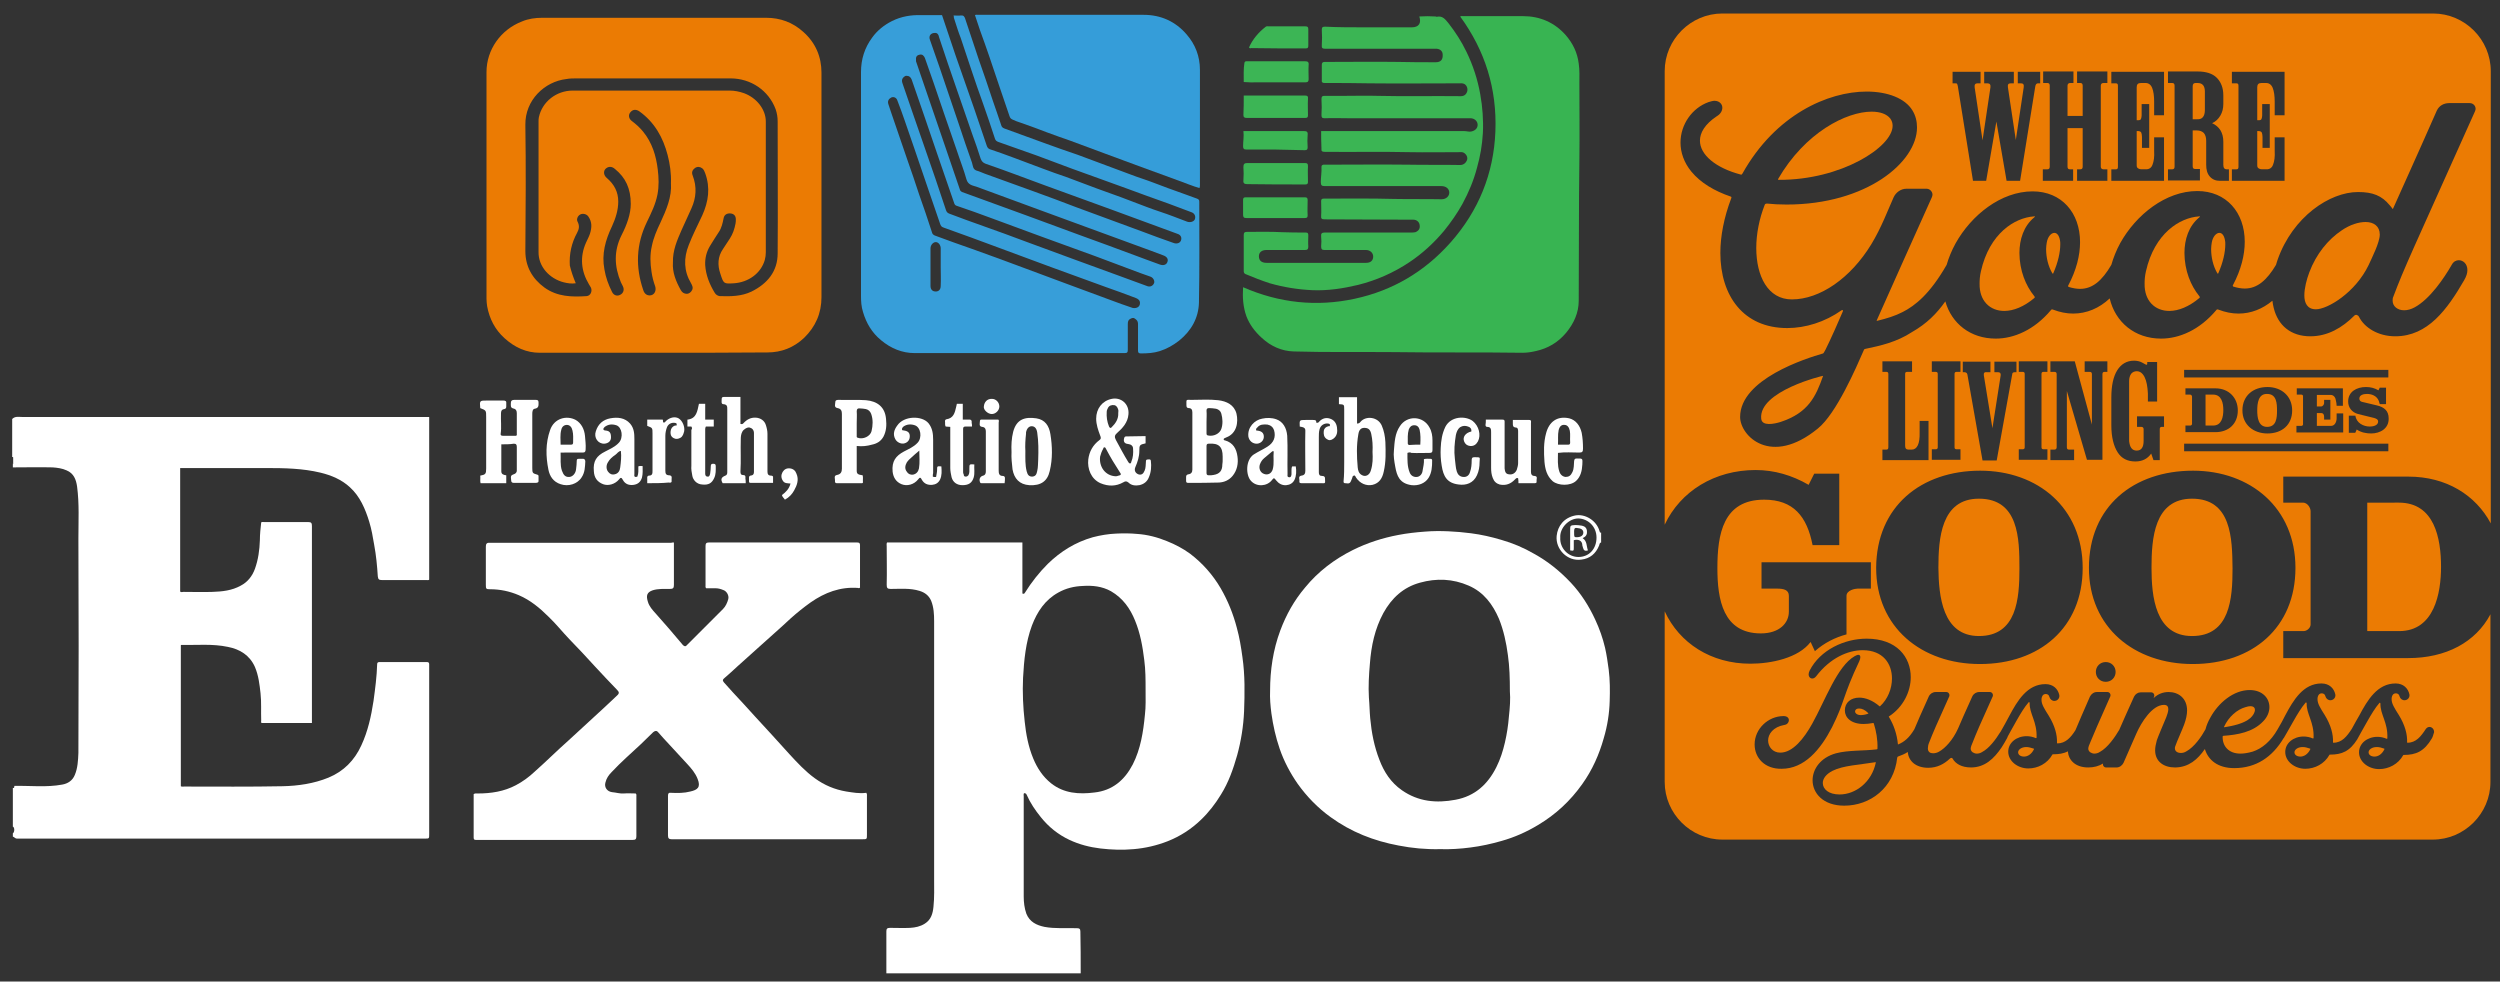
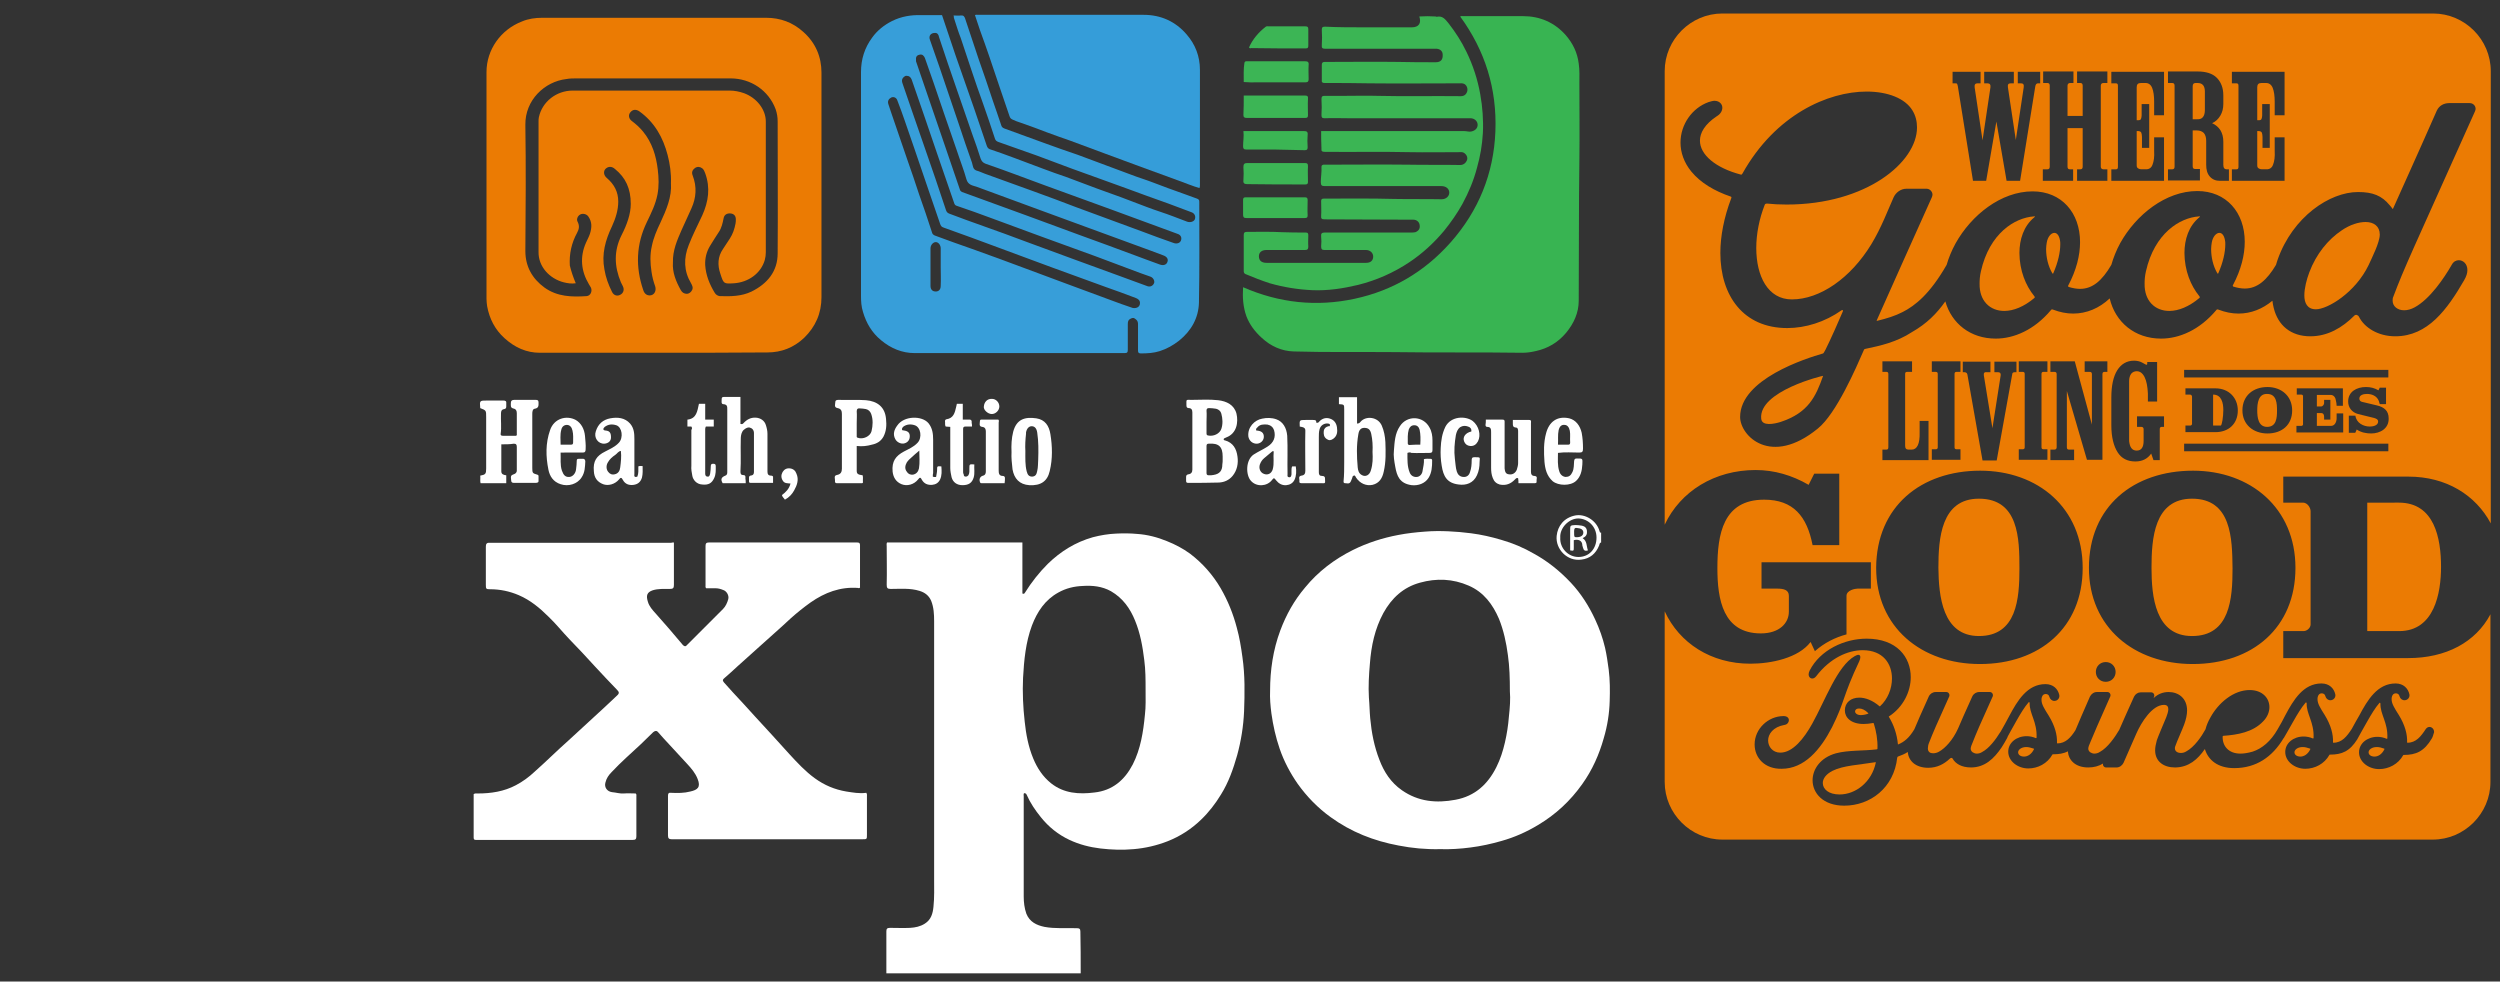
<svg xmlns="http://www.w3.org/2000/svg" id="Layer_1" x="0px" y="0px" viewBox="0 0 759 298" style="enable-background:new 0 0 759 298;" xml:space="preserve">
  <rect x="0" y="0" width="759" height="298" fill="#333333" stroke="none" />
  <style type="text/css"> .st0{fill:#FFFFFF;} .st1{fill:#EB7B03;} .st2{fill:#379ED9;} .st3{fill:#38B452;} .st4{fill:#3BB554;} .st5{fill:#359DD9;} .st6{fill:#3CB555;} </style>
  <g id="TzGFrb.tif_00000116220653708670735090000002613772006701308568_">
    <g>
      <g>
-         <path class="st0" d="M3.7,127.2c0.9-0.9,2-0.6,3.1-0.6c40.8,0,81.5,0,122.3,0c0.4,0,0.8,0,1.2,0c0,16.5,0,32.9,0,49.4 c-0.2,0.2-0.6,0.1-0.9,0.1c-4.5,0-9,0-13.5,0c-0.8,0-1.1-0.2-1.2-1.1c-0.2-3.2-0.5-6.4-1.1-9.6c-0.4-2.4-0.8-4.7-1.5-7 c-1.2-3.9-2.8-7.7-5.9-10.5c-2.5-2.3-5.6-3.6-8.9-4.4c-5.4-1.3-10.9-1.4-16.5-1.4c-8.3,0-16.6,0-24.9,0c-0.4,0-0.8,0-1.2,0 c0,12.6,0,25,0,37.5c0.3,0.3,0.7,0.1,1,0.1c2.9,0,5.9,0.1,8.8,0c3-0.1,5.9-0.4,8.6-1.9c2.1-1.1,3.5-2.9,4.3-5.1 c1-2.8,1.4-5.7,1.5-8.7c0-1.8,0.2-3.6,0.4-5.4c0.3-0.2,0.6-0.1,0.9-0.1c4.5,0,8.9,0,13.4,0c0.9,0,1.1,0.3,1.1,1.2 c0,19.6,0,39.2,0,58.9c0,0.3,0,0.6,0,0.9c-5.1,0-10.2,0-15.3,0c-0.2-0.2-0.1-0.5-0.1-0.8c-0.1-2.7,0.1-5.5-0.2-8.2 c-0.3-2.7-0.6-5.4-1.7-8c-1.6-3.6-4.6-5.4-8.2-6.1c-4.7-1-9.4-0.5-14.1-0.6c-0.1,0-0.1,0-0.2,0.1c0,14.3,0,28.6,0,42.8 c0.3,0.2,0.7,0.1,1,0.1c10,0,19.9,0.1,29.9-0.1c4.7-0.1,9.5-0.8,13.9-2.6c4.6-1.9,7.9-5.2,10-9.8c2-4.3,3-8.9,3.7-13.5 c0.5-3.7,1-7.4,1.1-11.1c0-0.5,0.2-0.7,0.7-0.7c4.8,0,9.6,0,14.4,0c0.5,0,0.7,0.2,0.7,0.7c0,0.2,0,0.4,0,0.6c0,17,0,34,0,51 c0,1.3,0,1.3-1.3,1.3c-41.3,0-82.5,0-123.8,0c-0.7,0-0.8-0.5-1.3-0.6c0-0.3,0-0.6,0-1c0.5-0.3,0.6-1.6,0.1-2c0,0-0.1,0-0.1,0 c0-3.9,0-7.8,0-11.8c0.6,0.2,0.3-0.4,0.5-0.6c4.8-0.1,9.7,0.5,14.5-0.4c1.7-0.3,3.1-1.2,3.8-2.9c0.9-2.1,1-4.4,1.1-6.7 c0.1-21.7,0.1-43.4,0-65.1c0-5.3,0.3-10.5-0.4-15.8c-0.3-2.1-1-4-3.2-4.9c-1.3-0.6-2.8-0.8-4.2-0.9c-4-0.1-8.1,0-12.1,0 c0-0.5,0-0.9,0-1.4C3.8,141,4,141,4,140.8c0-0.6,0-1.3,0-1.9c0-0.2-0.2-0.2-0.3-0.1C3.7,134.9,3.7,131.1,3.7,127.2z" />
        <path class="st0" d="M486.1,164.7c-0.5,0.1-0.5,0.6-0.6,0.9c-1,2.5-2.8,4-5.4,4.3c-4.2,0.6-7.9-3.1-7.5-7.2 c0.3-3,2.2-5.5,5.6-6.2c3-0.6,6.5,1.5,7.4,4.7c0.1,0.3,0.1,0.6,0.5,0.5C486.1,162.8,486.1,163.7,486.1,164.7z M473.7,163.2 c-0.2,3.2,2.4,5.9,5.5,5.9c3.3,0,5.5-2.5,5.5-5.9c0-3.3-2.5-5.7-5.5-5.8C476.3,157.4,473.5,160.3,473.7,163.2z" />
        <path class="st1" d="M198.4,107.1c-11.5,0-23,0-34.5,0c-4.1,0-7.6-1.6-10.7-4.4c-2.9-2.6-4.6-5.9-5.3-9.7 c-0.1-0.8-0.2-1.5-0.2-2.3c0-22.9,0-45.9,0-68.8c0-6.8,4.3-12.9,10.8-15.4c1.9-0.8,4-1.1,6.1-1.1c22.7,0,45.4,0,68,0 c4.3,0,8.1,1.4,11.3,4.3c3.7,3.3,5.5,7.5,5.5,12.4c0,22.7,0,45.4,0,68.1c0,4.9-1.8,9-5.3,12.4c-3.1,2.9-6.8,4.4-11.1,4.4 C221.5,107.1,210,107.1,198.4,107.1z M174.8,86c-1.3,0.2-2.5,0-3.7-0.3c-4.2-1.1-7.7-4.7-7.6-9.3c0-13.1,0-26.2,0-39.4 c0-0.5,0-1,0.1-1.4c1-4.7,5.3-8.1,10.3-8.1c15.9,0,31.7,0,47.6,0c1.5,0,3,0.3,4.4,0.8c3.8,1.4,6.6,4.9,6.6,8.6 c0,13.2,0,26.5,0,39.7c0,0.8-0.1,1.5-0.3,2.3c-1.2,4.2-5.1,6.8-9.3,7.1c-3.2,0.2-3.2,0.2-4.2-2.9c-0.9-2.6-0.8-5.2,0.8-7.5 c0.7-1,1.4-2.2,2.1-3.2c0.9-1.4,1.4-2.9,1.7-4.5c0.1-0.4,0.1-0.9,0.1-1.3c0-1.1-0.6-1.7-1.6-1.8c-1.1-0.1-1.9,0.4-2.1,1.4 c-0.3,1.5-0.6,3-1.5,4.3c-0.9,1.3-1.7,2.7-2.6,4.1c-1.1,1.8-1.6,3.8-1.5,5.9c0.2,3,1.3,5.8,2.9,8.4c0.3,0.5,0.8,0.9,1.5,1 c3.3,0.1,6.6,0.1,9.7-1.4c4.8-2.4,7.9-6.1,7.9-11.6c0.1-13.4,0-26.8,0-40.1c0-1.2-0.2-2.4-0.6-3.6c-2.1-5.7-7.5-9.4-13.7-9.4 c-15.6,0-31.2,0-46.8,0c-1,0-2,0-3.1,0.2c-6.6,0.8-12.5,6.4-12.4,13.9c0.2,12.8,0.1,25.5,0,38.3c0,4.7,2.1,8.4,5.8,11.1 c3.9,2.8,8.3,2.9,12.8,2.6c1.2-0.1,1.8-1.5,1.3-2.6c-0.2-0.3-0.4-0.7-0.6-1c-2.4-4-2.8-8.3-0.9-12.6c0.4-0.9,0.9-1.8,1.2-2.7 c0.6-1.9,0.7-3.6-0.5-5.3c-0.5-0.7-1.6-1-2.4-0.6c-0.8,0.4-1.3,1.5-0.8,2.3c0.6,1.2,0.4,2.2-0.2,3.3c-1.7,3.1-2.4,6.4-2.2,9.9 C173.4,82.3,174,84.1,174.8,86z M203.7,55.6c0.1-3-0.3-5.8-1-8.5c-1.4-5.4-4-10-8.6-13.3c-1-0.7-2.1-0.6-2.8,0.4 c-0.6,0.8-0.4,1.9,0.6,2.6c1.2,0.9,2.3,1.9,3.3,3.1c2.8,3.4,4,7.4,4.5,11.6c0.3,2.5,0.4,5-0.1,7.6c-0.6,3-1.9,5.6-3.2,8.3 c-3.3,6.8-3.5,13.7-1.1,20.7c0.4,1.3,1.4,1.8,2.5,1.5c1-0.3,1.5-1.5,1.1-2.7c-0.5-1.4-0.9-2.9-1.1-4.4c-0.4-2.6-0.5-5.2,0.1-7.8 c0.5-2.5,1.5-4.8,2.6-7.1C202.3,63.7,204,59.8,203.7,55.6z M191.5,61.9c0-4.7-1.6-8-4.8-10.6c-1-0.9-2.1-0.8-2.9,0 c-0.7,0.8-0.5,2,0.5,2.8c2.2,1.9,3.4,4.2,3.4,7.1c0,2.6-0.8,5.1-1.9,7.5c-2,4.2-3.2,8.4-2.3,13.1c0.4,2.4,1.2,4.6,2.3,6.8 c0.5,1.1,1.6,1.4,2.5,0.9c1-0.5,1.3-1.6,0.8-2.6c-0.2-0.4-0.4-0.8-0.6-1.2c-2-4.8-2.2-9.5,0.2-14.3 C190.3,68.3,191.5,65,191.5,61.9z M204.3,79.7c-0.2,3,0.9,5.7,2.4,8.4c0.4,0.7,1,1.1,1.8,1.1c0.7,0,1.3-0.5,1.6-1.1 c0.4-0.7,0.1-1.4-0.3-2.1c-2.2-3.7-2.3-7.6-0.7-11.6c1.2-3.1,2.7-6,4.1-9c1.9-4.2,2.5-8.4,0.9-12.8c-0.2-0.5-0.4-1.1-0.9-1.5 c-0.7-0.5-1.4-0.6-2.2-0.1c-0.8,0.6-1.1,1.3-0.7,2.3c1.3,3.4,1.1,6.7-0.4,10c-1,2.2-2,4.4-3,6.6C205.6,72.9,204.2,76,204.3,79.7z " />
        <path class="st0" d="M328.1,295.5c-0.4,0-0.9,0-1.3,0c-18.8,0-37.7,0-56.5,0c-0.4,0-0.8,0-1.2,0c0-4.2,0-8.5,0-12.7 c0-0.8,0.2-1.1,1.1-1.1c2,0,4.1,0.1,6.1,0c1.6-0.1,3.1-0.4,4.5-1.3c1.9-1.2,2.4-3.1,2.6-5.1c0.3-2.8,0.2-5.7,0.2-8.6 c0-26,0-52.1,0-78.1c0-2.1-0.1-4.2-0.9-6.2c-0.7-1.6-1.9-2.5-3.5-3c-2.9-0.9-5.8-0.6-8.8-0.6c-1,0-1.2-0.3-1.2-1.3 c0.1-3.9,0-7.8,0-11.7c0-0.3-0.1-0.7,0.1-1.1c13.7,0,27.4,0,41.1,0c0,5.2,0,10.3,0,15.5c0.5,0.2,0.6,0,0.8-0.3 c2-3.2,4.3-6.1,6.9-8.7c3.9-3.8,8.4-6.6,13.7-8.1c2.3-0.6,4.7-1,7.1-1.1c2.1-0.1,4.2-0.1,6.3,0.1c3.1,0.2,6.2,1,9.1,2.2 c2.5,1,4.8,2.2,7,3.8c3.8,2.9,6.9,6.4,9.3,10.5c2.2,3.8,3.8,7.8,4.9,12c0.8,2.9,1.3,5.9,1.7,8.9c0.8,5.5,0.7,11,0.5,16.5 c-0.2,4.5-0.9,8.9-2.1,13.3c-1.2,4.2-2.6,8.2-4.9,11.9c-1.7,2.8-3.7,5.4-6.1,7.7c-2.9,2.8-6.3,5-10.1,6.5 c-3.3,1.3-6.8,2.1-10.3,2.4c-3.4,0.3-6.7,0.2-10.1-0.2c-3.3-0.4-6.4-1.2-9.4-2.6c-3.4-1.6-6.3-3.9-8.7-6.9 c-1.7-2.1-3.2-4.3-4.3-6.8c-0.2-0.4-0.2-0.4-0.8-0.5c-0.2,0.3-0.1,0.7-0.1,1c0,10.1,0,20.3,0,30.4c0,1.7,0.2,3.5,0.8,5.2 c1,2.5,3.1,3.5,5.5,4c3.2,0.6,6.5,0.3,9.8,0.4c0.8,0,1.1,0.2,1.1,1C328.1,286.9,328.1,291.2,328.1,295.5z M347.8,209.4 c0-3,0-6-0.4-9c-0.5-4.1-1.2-8.1-2.8-12c-1.5-3.7-3.7-6.8-7.3-8.9c-2.7-1.5-5.6-1.8-8.6-1.6c-2.6,0.1-5.1,0.7-7.4,2 c-4,2.2-6.4,5.8-8,10c-1.9,5.1-2.4,10.5-2.7,15.9c-0.2,4.4,0,8.9,0.5,13.3c0.4,3.8,1.1,7.6,2.6,11.2c1.2,2.9,2.9,5.5,5.4,7.5 c3.9,3.1,8.5,3.4,13.2,2.8c5.4-0.6,9.1-3.7,11.6-8.5c2.4-4.7,3.2-9.9,3.7-15.1C347.9,214.5,347.8,212,347.8,209.4z" />
        <path class="st0" d="M204.6,164.7c0,0.4,0,0.8,0,1.1c0,3.9,0,7.8,0,11.8c0,1-0.3,1.2-1.3,1.2c-1.7,0-3.5-0.1-5.1,0.4 c-1.8,0.6-2.1,1.6-1.5,3.5c0.4,1.4,1.4,2.5,2.4,3.6c2.8,3.1,5.5,6.3,8.2,9.5c0.4,0.4,0.8,0.6,1.2,0.1c3.7-3.7,7.3-7.3,11-11 c0.8-0.8,1.3-1.9,1.6-3c0.3-1.1-0.5-2.5-1.6-2.8c-0.7-0.3-1.5-0.5-2.2-0.5c-1,0-1.9,0-2.9,0c-0.3-0.3-0.2-0.6-0.2-0.8 c0-4,0-8,0-12c0-0.8,0.2-1.1,1-1.1c15,0,29.9,0,44.9,0c0.6,0,1,0,1,0.9c0,4.2,0,8.4,0,12.5c0,0.1,0,0.2,0,0.3 c-0.2,0.2-0.4,0.2-0.6,0.1c-5.4-0.4-10.1,1.4-14.4,4.4c-2.1,1.5-4.1,3.1-6,4.8c-3.4,3.2-6.9,6.2-10.3,9.3c-2,1.8-3.9,3.5-5.9,5.3 c-1.3,1.2-2.6,2.4-4,3.6c-0.5,0.4-0.6,0.7-0.1,1.3c0.9,1,1.8,2,2.7,3c2.2,2.4,4.5,4.8,6.7,7.3c3.5,3.8,7,7.6,10.5,11.5 c2.4,2.6,4.8,5.2,7.7,7.3c2.9,2.1,6,3.4,9.5,4c2,0.3,4,0.7,6.1,0.4c0.3,0.4,0.2,0.8,0.2,1.1c0,3.9,0,7.7,0,11.6 c0,1.4,0,1.4-1.4,1.4c-17.7,0-35.4,0-53.2,0c-1.6,0-3.2,0-4.7,0c-0.8,0-1.1-0.3-1.1-1.1c0-4,0-8,0-12.1c0-0.7,0.2-1,0.9-0.9 c2,0.1,4,0.1,5.9-0.4c2.2-0.5,3.2-1.3,2.2-3.8c-0.7-1.8-1.9-3.2-3.2-4.6c-2.4-2.6-4.8-5.2-7.2-7.8c-0.5-0.6-1.1-1.2-1.6-1.8 c-0.5-0.6-1-0.4-1.5,0c-1.2,1.2-2.5,2.4-3.7,3.6c-3,2.8-6.1,5.5-8.9,8.5c-0.9,0.9-1.6,1.9-1.9,3.2c-0.4,1.4,0.5,2.7,2,2.9 c1.2,0.1,2.4,0.5,3.6,0.4c1.2-0.1,2.4,0,3.6,0c0.3,0.3,0.2,0.6,0.2,0.9c0,4,0,8,0,12.1c0,0.9-0.3,1.1-1.1,1.1 c-15.8,0-31.5,0-47.3,0c-0.5,0-1,0.1-1-0.7c0-4.4,0-8.8,0-13.2c0.4-0.3,0.9-0.2,1.3-0.2c4,0,7.9-0.6,11.5-2.5 c2.1-1.1,4-2.5,5.7-4.1c3.5-3.1,6.8-6.4,10.3-9.5c2.5-2.3,5-4.6,7.5-6.9c2.4-2.2,4.8-4.4,7.2-6.7c0.8-0.7,0.7-1.1,0-1.8 c-2.3-2.4-4.6-4.8-6.8-7.2c-2.5-2.8-5.1-5.5-7.7-8.2c-2.1-2.2-4-4.6-6.2-6.7c-2.7-2.7-5.6-5.1-9.1-6.6c-2.8-1.2-5.7-1.8-8.7-1.8 c-1.2,0-1.3-0.1-1.3-1.3c0-3.9,0-7.7,0-11.6c0-0.8,0.2-1.3,1.2-1.2c18.4,0,36.7,0,55.1,0C203.9,164.7,204.1,164.7,204.6,164.7z" />
        <path class="st2" d="M289.5,4.7c0.8,0,1.5,0.1,2.2,0c0.8-0.1,1.1,0.3,1.3,0.9c1.4,4.1,2.7,8.2,4.1,12.3c1.5,4.3,3,8.6,4.4,12.9 c0.8,2.4,1.7,4.8,2.5,7.3c0.1,0.4,0.4,0.7,0.9,0.9c3.9,1.4,7.9,2.9,11.8,4.3c3.5,1.3,7,2.5,10.5,3.7c5.4,2,10.8,4,16.1,6 c2.3,0.9,4.7,1.6,7,2.5c2.9,1.1,5.8,2.2,8.7,3.2c1.5,0.5,2.9,1.1,4.4,1.6c0.5,0.2,0.7,0.4,0.7,0.9c0,10.2,0.1,20.4-0.1,30.6 c-0.1,4.7-2.3,8.6-6,11.6c-1.8,1.4-3.7,2.5-5.9,3.2c-1.9,0.6-3.8,0.7-5.8,0.7c-0.7,0-0.8-0.4-0.8-0.9c0-2.7,0-5.4,0-8.1 c0-0.8-0.4-1.2-1-1.6c-0.6-0.4-1.1,0-1.5,0.2c-0.5,0.3-0.6,0.9-0.6,1.5c0,2.6,0,5.2,0,7.8c0,0.8-0.2,1-1,1c-21.2,0-42.5,0-63.7,0 c-3.8,0-7.2-1.4-10.2-3.9c-2.8-2.3-4.5-5.2-5.5-8.6c-0.5-1.6-0.6-3.2-0.6-4.8c0-22.7,0-45.3,0-68c0-3.9,1.1-7.4,3.4-10.5 c1.5-2.1,3.6-3.8,6-5c2.8-1.4,5.8-1.9,8.8-1.8c2.2,0,4.3,0,6.4,0c1.4,4.1,2.7,8.1,4.1,12.2c1.9,5.4,3.8,10.9,5.7,16.3 c1.3,3.7,2.5,7.5,3.8,11.2c0.2,0.5,0.4,0.8,0.9,1c2.4,0.8,4.9,1.7,7.3,2.6c2.9,1.1,5.9,2.2,8.8,3.3c2.3,0.9,4.7,1.7,7,2.5 c3.2,1.2,6.4,2.4,9.6,3.6c2.4,0.9,4.8,1.7,7.2,2.6c2.6,1,5.2,2,7.9,3c2.6,1,5.3,1.8,7.9,2.8c1.4,0.5,2.8,1.1,4.2,1.6 c0.8,0.3,1.9,0.1,2.3-0.6c0.4-0.8,0.1-1.8-0.8-2.2c-2.4-0.9-4.8-1.8-7.2-2.7c-2.2-0.8-4.5-1.6-6.7-2.4c-3.9-1.4-7.8-2.9-11.8-4.3 c-3.6-1.3-7.2-2.6-10.8-3.9c-3.6-1.3-7.1-2.7-10.7-4c-3.9-1.4-7.7-2.7-11.6-4.1c-0.5-0.2-0.8-0.4-1-0.9 c-1.2-3.6-2.4-7.3-3.7-10.9c-1.2-3.4-2.4-6.7-3.5-10.1c-1.1-3.2-2.1-6.4-3.2-9.6c-0.8-2-1.4-4.1-2.1-6.2 C289.6,5.1,289.6,5,289.5,4.7z M275.1,23c-0.1,0-0.4,0.1-0.6,0.3c-0.9,0.7-0.7,1.5-0.4,2.3c2.2,6.5,4.5,13,6.7,19.4 c2.2,6.2,4.3,12.5,6.4,18.8c0.2,0.6,0.5,0.9,1.1,1.1c3.5,1.3,6.9,2.6,10.4,3.8c4.2,1.5,8.4,3,12.6,4.6c4.8,1.8,9.6,3.5,14.4,5.3 c4.6,1.7,9.1,3.3,13.7,5c3,1.1,6,2.2,9,3.3c0.9,0.3,1.7-0.2,2-1c0.2-0.7-0.3-1.6-1.1-1.9c-1-0.4-2.1-0.7-3.1-1.1 c-4.5-1.7-9.1-3.4-13.6-5.1c-5.5-2-11-4-16.5-6c-5.1-1.9-10.1-3.7-15.2-5.6c-3.4-1.3-6.9-2.5-10.4-3.7c-0.4-0.1-0.7-0.4-0.8-0.8 c-1.7-5-3.4-9.9-5.1-14.8c-1.4-4.1-2.8-8.2-4.2-12.3c-1.2-3.5-2.4-6.9-3.6-10.4C276.5,23.4,276,23,275.1,23z M346.1,92 c0-0.8-0.5-1.2-1.2-1.5c-3.1-1.2-6.2-2.3-9.3-3.4c-5.4-2-10.8-3.9-16.2-5.9c-5.4-2-10.8-4-16.2-6c-5.6-2.1-11.1-4.1-16.7-6.1 c-0.7-0.2-0.9-0.6-1.1-1.2c-1.2-3.4-2.3-6.8-3.5-10.2c-1.4-4.2-2.9-8.4-4.3-12.6c-1-2.8-1.9-5.6-2.9-8.4 c-0.7-2.1-1.5-4.2-2.3-6.3c-0.3-0.8-1.1-1.1-1.8-0.8c-0.8,0.4-1.2,1.1-0.9,2c0.3,0.9,0.6,1.8,0.9,2.7c1.6,4.8,3.3,9.5,4.9,14.3 c1.2,3.4,2.4,6.9,3.5,10.3c1.4,3.9,2.7,7.8,4,11.8c0.1,0.4,0.4,0.6,0.8,0.8c3.8,1.4,7.6,2.8,11.4,4.1c5.4,1.9,10.7,3.9,16.1,5.9 c4.3,1.6,8.6,3.2,12.9,4.8c4.2,1.6,8.5,3.1,12.7,4.7c2.3,0.9,4.7,1.7,7,2.5C345.2,93.7,346.1,93.1,346.1,92z M283.8,10 c-1.2,0-1.9,0.9-1.5,2c1,2.8,1.9,5.5,2.9,8.3c2,5.8,3.9,11.6,5.9,17.4c1.3,3.9,2.6,7.8,4,11.7c0.3,0.9,0.2,2,1.4,2.4 c0.8,0.2,1.6,0.6,2.4,0.9c5.1,1.8,10.1,3.7,15.2,5.5c4.2,1.5,8.4,3.1,12.6,4.7c6.7,2.5,13.4,4.9,20.1,7.4 c3.2,1.2,6.4,2.4,9.6,3.5c0.9,0.3,1.8,0,2.1-0.7c0.4-0.9,0-1.8-1-2.1c-6.8-2.5-13.6-5-20.4-7.5c-6.6-2.4-13.2-4.8-19.8-7.2 c-6-2.2-12-4.5-18.1-6.6c-0.8-0.3-1.2-0.8-1.5-1.6c-0.8-2.5-1.6-4.9-2.5-7.3c-1.5-4.4-3.1-8.9-4.6-13.3 c-1.9-5.4-3.7-10.8-5.5-16.2C285,10.6,284.6,9.9,283.8,10z M278.1,18c0,0.2,0,0.4,0,0.6c0.5,1.5,1,2.9,1.5,4.4 c2.5,7.3,5,14.6,7.5,21.9c1.4,4.2,2.9,8.4,4.3,12.6c0.1,0.4,0.3,0.6,0.7,0.8c1.5,0.5,2.9,1.1,4.4,1.6c5,1.8,10.1,3.7,15.1,5.5 c5.4,2,10.8,4,16.3,6c5.5,2,11,4,16.6,6.1c2.5,0.9,5,1.9,7.6,2.8c1.1,0.4,2,0.1,2.3-0.7c0.4-0.9-0.1-1.7-1.3-2.1 c-1.3-0.5-2.6-1-4-1.5c-6.1-2.2-12.2-4.5-18.3-6.7c-5-1.8-10-3.7-15-5.5c-6.4-2.4-12.9-4.7-19.3-7.1c-1.2-0.4-2.6-0.5-3.1-2.3 c-0.8-2.9-1.9-5.6-2.8-8.4c-1.3-3.8-2.6-7.5-3.9-11.3c-1.1-3.1-2.1-6.3-3.2-9.4c-0.9-2.6-1.8-5.1-2.7-7.7c-0.3-0.7-0.8-1.2-1.6-1 C278.5,16.7,278,17.2,278.1,18z M285.6,81.1c0-1.9,0-3.8,0-5.7c0-1-0.7-1.9-1.5-1.9c-0.8,0-1.6,0.9-1.6,1.9c0,3.8,0,7.6,0,11.4 c0,1.1,0.6,1.7,1.6,1.7c0.9,0,1.5-0.6,1.5-1.7C285.7,84.9,285.6,83,285.6,81.1z" />
        <path class="st0" d="M437.3,257.8c-4.5,0.1-8.6-0.3-12.7-1.1c-7.5-1.4-14.4-4.1-20.6-8.6c-3.9-2.8-7.2-6.2-10-10.1 c-2.3-3.3-4.2-6.9-5.5-10.7c-1.2-3.5-2-7.1-2.5-10.7c-0.3-2.3-0.5-4.6-0.4-6.9c0-6.2,0.9-12.4,3.1-18.3c1.8-4.8,4.2-9.1,7.5-13 c4-4.9,8.9-8.6,14.5-11.4c4.4-2.2,9.1-3.7,13.9-4.6c2.6-0.5,5.3-0.8,8-1c2.4-0.2,4.7-0.2,7.1-0.1c2.3,0.1,4.6,0.3,6.9,0.6 c3.1,0.4,6.2,1.1,9.2,2c3.5,1,6.8,2.4,9.9,4.2c4.2,2.3,7.9,5.3,11.2,8.8c3.1,3.3,5.5,7.1,7.4,11.2c1.3,2.8,2.3,5.6,3,8.6 c0.5,2.2,0.8,4.4,1.1,6.6c0.4,3.2,0.4,6.3,0.3,9.5c-0.1,3.8-0.7,7.6-1.8,11.3c-1.4,5-3.5,9.7-6.5,13.9 c-3.6,5.1-8.1,9.3-13.5,12.5c-3.5,2.1-7.1,3.7-11,4.8c-3.1,0.9-6.3,1.6-9.5,2C443.4,257.7,440.2,257.9,437.3,257.8z M458.4,209.9 c0-3.9-0.1-7.5-0.6-11c-0.5-3.8-1.3-7.5-2.7-11c-1.9-4.4-4.6-8.1-9.2-10.1c-4.8-2.1-9.8-2.3-14.8-0.9c-5.1,1.4-8.6,4.7-11.1,9.2 c-2.6,4.8-3.7,10-4.1,15.4c-0.3,3.4-0.5,6.9-0.3,10.3c0.2,2.1,0.2,4.2,0.4,6.3c0.4,4.3,1.2,8.5,2.8,12.6c1.4,3.7,3.5,6.9,6.8,9.2 c5,3.5,10.5,4,16.3,2.9c5.9-1.1,9.8-4.7,12.4-9.9c1.2-2.4,2-4.9,2.6-7.5c0.6-2.6,1-5.2,1.2-7.8 C458.4,214.9,458.6,212.2,458.4,209.9z" />
        <path class="st3" d="M377.4,87.2c11,4.8,22.3,6,33.9,3.5c11.6-2.5,21.3-8.3,29.1-17.1c8.5-9.6,13.1-20.9,13.6-33.7 c0.5-12.9-3.1-24.5-10.7-34.9c0.4-0.2,0.7-0.1,1-0.1c6,0,12.1,0,18.1,0c5.1,0,9.5,1.9,12.9,5.7c2.2,2.5,3.6,5.4,4,8.7 c0.3,2,0.2,4,0.2,6c0,7.7,0.1,15.4,0,23.2c-0.2,14.3-0.1,28.5-0.2,42.8c0,3.7-1.5,6.9-3.8,9.7c-2.5,3-5.6,4.8-9.3,5.6 c-1.3,0.3-2.6,0.5-4,0.5c-13-0.2-26,0-39.1-0.2c-10.1-0.1-20.2,0.1-30.3-0.2c-3.7-0.1-7-1.6-9.7-4.1c-2.1-1.9-3.7-4-4.7-6.6 C377.4,93.2,377.2,90.3,377.4,87.2z" />
        <path class="st4" d="M401.1,39.8c3.4,0,6.5,0,9.7,0c11.3,0,22.5,0,33.8,0c0.7,0,1.5,0.3,2.2,0.1c1.2-0.3,1.9-1.1,1.8-2.2 c-0.1-1-1-1.8-2.2-1.8c-2.3,0-4.7,0-7,0c-10,0-20,0-30,0c-2.4,0-4.8-0.1-7.2,0c-0.8,0-1-0.2-1-1c0.1-1.6,0.1-3.2,0-4.8 c0-0.9,0.3-1,1.1-1c2,0,3.9,0,5.9,0c3.3,0,6.7-0.1,10,0c8.4,0.2,16.8,0,25.3,0.1c1,0,1.6-0.5,1.9-1.3c0.3-0.9,0-1.9-0.8-2.4 c-0.6-0.3-1.2-0.2-1.8-0.2c-9,0-18.1,0.1-27.1,0c-4.5-0.1-9-0.1-13.5-0.1c-0.7,0-1-0.2-0.9-0.9c0-1.5,0-3.1,0-4.6 c0-0.7,0.3-0.9,0.9-0.9c0.4,0,0.8,0,1.3,0c7,0,14-0.1,21,0c3.8,0.1,7.6,0.1,11.4,0.1c1.5,0,2.2-0.8,2.1-2.3c0-1-0.7-1.7-1.8-1.8 c-0.3,0-0.5,0-0.8,0c-11,0-22,0-33,0c-0.9,0-1.2-0.2-1.1-1.1c0.1-1.5,0.1-3.1,0-4.6c0-0.8,0.2-1,1-1c4,0.2,8,0.2,12,0.2 c4.8,0,9.5,0,14.3,0c2.1,0,3-1.2,2.3-3.3c1.7-0.1,3.3-0.1,4.9,0c0.1,0,0.3,0.1,0.4,0.1c1.8-0.4,2.6,0.8,3.6,2 c2.1,2.7,3.9,5.5,5.4,8.6c2,4.1,3.4,8.4,4.2,12.9c0.7,3.9,1,7.9,0.8,11.8c-0.2,3.6-0.8,7.1-1.8,10.6c-1,3.8-2.5,7.4-4.4,10.9 c-1.6,2.9-3.5,5.6-5.6,8.2c-3.1,3.7-6.6,6.9-10.5,9.5c-4.8,3.2-10,5.5-15.6,6.9c-4.6,1.1-9.2,1.8-13.9,1.6 c-4.4-0.2-8.7-0.9-12.9-2.1c-2.5-0.8-5-1.8-7.4-2.8c-0.4-0.2-0.5-0.5-0.5-0.9c0-3.7,0-7.3,0-11c0-0.7,0.3-0.9,1-0.9 c3.6,0,7.1-0.1,10.7,0.1c2.4,0.1,4.7,0.1,7.1,0.1c0.7,0,0.8,0.3,0.8,0.9c0,1.1-0.1,2.2,0,3.3c0,0.8-0.2,1.1-1,1.1 c-3.9,0-7.8,0-11.7,0c-1.4,0-2.3,0.7-2.3,1.9c0,1.3,0.8,2,2.3,2c8.2,0,16.5,0,24.7,0c1.9,0,3.7,0,5.6,0c1.3,0,2.1-0.7,2.1-1.9 c0-1.1-0.9-2-2.2-2c-2.5,0-5,0-7.5,0c-1.7,0-3.4,0-5.1,0c-0.8,0-1-0.3-1-1.1c0.1-1,0.1-2,0-3c-0.1-0.9,0.2-1.2,1.1-1.2 c8.7,0,17.4,0,26.2,0c0.4,0,0.9,0,1.3-0.1c1-0.4,1.5-1.1,1.3-2.2c-0.1-0.9-0.9-1.6-1.9-1.6c-0.1,0-0.2,0-0.3,0 c-8.9,0-17.7-0.1-26.6-0.1c-0.9,0-1.2-0.2-1.1-1.1c0.1-1.5,0-3,0-4.4c0-0.6,0.2-0.8,0.8-0.8c7.1,0,14.2-0.1,21.3,0.1 c4.9,0.1,9.7,0,14.5,0.1c1.3,0,2.3-0.9,2.3-2c0-1.2-1-2-2.4-2c-11.8,0-23.6,0-35.4,0c-0.9,0-1.2-0.2-1.2-1.2 c0-1.5,0.3-3.1,0.2-4.6c0-0.5,0.2-0.6,0.6-0.7c0.3,0,0.6,0,0.9,0c8.3,0,16.6-0.1,24.9,0c5.2,0.1,10.5,0,15.7,0.1 c1,0,1.7-0.6,2-1.3c0.4-0.8,0.1-1.7-0.7-2.3c-0.5-0.4-1-0.3-1.6-0.3c-5,0-10,0.1-15.1,0c-8.6-0.2-17.2,0-25.7-0.1 c-0.8,0-1.1-0.2-1-1C401.1,43,401.1,41.5,401.1,39.8z" />
        <path class="st5" d="M364.2,57.1c-2.2-0.6-4.2-1.5-6.2-2.2c-3.8-1.4-7.6-2.8-11.5-4.2c-3.7-1.4-7.4-2.7-11.1-4.1 c-3.5-1.3-7-2.6-10.5-3.9c-2.3-0.8-4.6-1.6-7-2.5c-2.6-1-5.3-2-7.9-2.9c-0.9-0.3-1.8-0.6-2.6-1c-0.4-0.2-0.7-0.4-0.9-1 c-1-3.1-2.2-6.3-3.2-9.4c-1-2.9-1.9-5.7-2.9-8.6c-0.9-2.7-1.9-5.4-2.9-8.2c-0.5-1.5-1-3-1.5-4.5c0.3-0.2,0.7-0.1,1-0.1 c16.7,0,33.4,0,50.2,0c5.2,0,9.7,2,13.1,6c2.6,3,4,6.6,4,10.7c0,11.8,0,23.5,0,35.3C364.2,56.8,364.2,56.9,364.2,57.1z" />
        <path class="st0" d="M152.2,134.9c0,2.8,0,5.5,0,8.2c0,0.9,0.7,1.1,1.5,1.2c0,0.8,0,1.5,0,2.4c-2.6,0-5.1,0-7.8,0 c-0.2-0.7,0-1.5-0.1-2.3c1.6-0.3,1.8-0.5,1.8-2.2c0-5.2,0-10.4,0-15.6c0-2,0-2-1.8-2.7c-0.2-2.3-0.2-2.3,2.1-2.3 c1.6,0,3.3,0,4.9,0c0.7,0,1,0.2,0.9,0.9c0,0.3,0,0.6,0,0.9c0,0.4-0.1,0.7-0.6,0.8c-0.8,0.1-1,0.6-1,1.3c-0.1,2.1,0.2,4.2-0.1,6.2 c-0.1,0.5,0.3,0.6,0.7,0.6c1.3,0,2.7,0,4,0c0.3-0.2,0.2-0.4,0.2-0.6c0-2.1,0-4.1,0-6.2c0-0.8-0.2-1.3-1.1-1.5 c-0.9-0.2-0.7-1-0.7-1.7c0-0.6,0.3-0.9,1-0.9c2.2,0,4.3,0,6.5,0c0.6,0,0.9,0.1,0.9,0.8c0,0.9,0.1,1.7-1.2,1.9 c-0.6,0.1-0.7,0.9-0.7,1.5c0,1.4,0,2.7,0,4.1c0,4.1,0,8.3,0,12.4c0,1.5,0.1,1.6,1.5,2c0.3,0.1,0.4,0.2,0.4,0.5c0,0.4,0,0.7,0,1.1 c0.1,0.7-0.2,0.9-0.9,0.9c-2.2,0-4.3,0-6.5,0c-0.5,0-0.9-0.1-0.9-0.7c0-0.6-0.4-1.5,0.5-1.8c1-0.3,1.3-0.8,1.2-1.7 c0-2.2,0-4.4,0-6.7c0-0.7-0.2-1-0.9-1C154.8,134.9,153.6,134.9,152.2,134.9z" />
        <path class="st0" d="M371.5,133.3c0,0.3,0.2,0.4,0.4,0.4c2.5,0.7,3.5,2.6,3.8,4.9c0.3,2.1-0.1,4.2-1.5,5.9 c-1.1,1.3-2.5,1.9-4.1,2c-3.1,0.1-6.3,0.1-9.4,0.1c-0.5,0-0.6-0.2-0.6-0.7c0-0.3,0-0.6,0-1c0-0.5,0.1-0.8,0.7-0.9 c0.8-0.1,1.2-0.6,1.2-1.4c0-5.8,0-11.6,0-17.4c0-0.8-0.3-1.3-1.1-1.3c-0.6,0-0.7-0.4-0.7-0.9c0-1.9-0.2-1.6,1.6-1.6 c2.7,0,5.3-0.2,8,0.1c2.6,0.3,4.9,1.4,5.6,4.1c0.6,2.6,0.1,6-3.1,7.2C371.8,133,371.6,133.1,371.5,133.3z M371.2,139.6 C371.2,139.6,371.2,139.6,371.2,139.6c0-0.3,0-0.6,0-1c0-3-1.2-4.1-4.2-3.9c-0.5,0-0.7,0.2-0.7,0.7c0,2.7,0,5.5,0,8.2 c0,0.5,0.2,0.7,0.7,0.7c0.5,0,1,0,1.4-0.1c1.9-0.3,2.7-1.3,2.7-3.2C371.2,140.5,371.2,140,371.2,139.6z M366.3,128 c0,1.2,0,2.3,0,3.5c0,0.3,0,0.6,0.4,0.7c1.7,0.4,3.6-0.5,4.1-2c0.5-1.5,0.4-3.1,0-4.6c-0.2-0.8-0.8-1.3-1.6-1.5 c-0.7-0.1-1.4-0.2-2.1-0.2c-0.6,0-0.8,0.2-0.8,0.8C366.4,125.8,366.3,126.9,366.3,128z" />
-         <path class="st0" d="M347.8,132.4c0,0.8,0,1.5,0,2.2c-1.8,0.4-1.9,0.5-1.9,2.3c0,1.7-0.5,3.3-1.2,4.9c-0.4,0.9-0.1,1.8,0.9,2.2 c0.9,0.3,1.5-0.1,1.9-1.1c0.4-0.9,0.3-1.8,0.4-2.7c0-0.3,0-0.7,0.5-0.7c0.4,0,0.9-0.2,1,0.4c0.2,1.7,0.1,3.4-0.6,5 c-0.5,1.3-1.5,2.1-2.9,2.4c-1.2,0.2-2.4,0.1-3.3-0.8c-0.6-0.5-1-0.4-1.5-0.1c-2.3,1.3-4.6,1.3-7,0.3c-2.9-1.3-4-4.4-3.7-7.2 c0.3-2.4,1.4-4.4,3.4-5.9c0.6-0.4,0.4-0.9,0.2-1.4c-0.6-1.6-1.2-3.3-1.2-5.1c0-3,1.8-5.4,4.7-6c2.8-0.6,5.4,1.5,5.1,4.7 c-0.2,2.5-1.8,4.2-3.5,5.7c-0.7,0.6-0.8,1.2-0.3,2.1c1.2,2.2,2.4,4.5,3.7,6.6c0.2,0.3,0.3,0.5,0.6,0.5c0.3,0,0.3-0.3,0.4-0.6 c0.5-1.2,0.6-2.5,0.5-3.9c0-0.8-0.6-1.3-1.5-1.4c-1.1-0.1-1.5-0.7-1.2-1.8c0.1-0.3,0.2-0.5,0.6-0.5 C343.8,132.5,345.8,132.4,347.8,132.4z M338.8,144.6c0.2,0,0.5-0.1,0.8-0.2c0.7-0.1,0.9-0.4,0.4-1c-1.5-2.3-2.9-4.6-4.2-7.1 c-0.1-0.2-0.2-0.5-0.5-0.5c-0.3,0-0.3,0.3-0.4,0.5c-0.4,0.7-0.7,1.5-0.9,2.3C333.6,141.6,335.5,144.5,338.8,144.6z M339.5,125.4 c0-0.3,0.1-0.7,0-1c-0.2-0.6-0.4-1.2-1.2-1.4c-0.8-0.1-1.5,0.1-1.9,0.8c-0.2,0.4-0.4,0.8-0.4,1.2c-0.1,1.6,0.1,3,0.7,4.5 c0.3,0.6,0.6,0.5,0.9,0.1C338.7,128.5,339.6,127.2,339.5,125.4z" />
        <path class="st0" d="M226.4,146.7c-2.4,0-4.7,0-7,0c-0.7-1.2-0.4-1.8,0.8-2.3c0.6-0.2,0.6-0.7,0.6-1.2c0-2.7,0-5.5,0-8.2 c0-3.6,0-7.1,0-10.7c0-0.9,0-1.5-1.2-1.6c-0.7,0-0.5-0.9-0.5-1.4c0-0.4,0-0.8,0.7-0.8c1.6,0,3.3,0,5,0c0,2.8,0,5.5,0,8.2 c0.4,0.1,0.6,0.1,0.9-0.2c1-1.1,2.2-1.8,3.8-1.7c1.4,0.1,2.6,0.9,3,2.2c0.3,0.9,0.5,1.8,0.5,2.7c0,3.8,0,7.6,0,11.4 c0,0.8,0.2,1.3,1.1,1.3c0.4,0,0.7,0.2,0.6,0.6c0,0.5,0,1,0,1.6c-2.3,0-4.5,0-6.8,0c-0.3,0-0.5-0.1-0.5-0.4c0-0.4,0-0.9,0-1.3 c0.1-0.6,0.6-0.5,0.9-0.6c0.4-0.1,0.6-0.5,0.6-1c0-3.9,0-7.8,0-11.8c0-0.9-0.5-1.5-1.3-1.7c-0.7-0.2-1.9,0.6-2.2,1.2 c-0.4,0.7-0.5,1.5-0.5,2.3c-0.1,3.3,0.1,6.6-0.1,9.8c0,0.4,0,1.1,0.7,1.1c0.8,0,0.9,0.4,0.8,1 C226.4,145.8,226.4,146.2,226.4,146.7z" />
        <path class="st0" d="M406.5,122.7c0-0.7,0-1.4,0-2.1c1.8,0,3.6,0,5.5,0c0,2.6,0,5.3,0,8c0.6,0,0.9-0.3,1.1-0.6 c1.6-1.8,5.2-1.5,6.4,1.2c0.7,1.6,1,3.3,1.1,5c0.1,3,0.2,6-0.5,9c-0.4,1.9-1.3,3.5-3.4,4c-1.9,0.4-3.8-0.4-5-2.2 c-0.2-0.2-0.2-0.8-0.7-0.6c-0.4,0.1-0.4,0.5-0.5,0.8c-0.6,1.6-0.7,1.7-2.1,1.5c-0.3,0-0.5-0.1-0.5-0.5c0.2-2,0.2-4,0.2-6 c0-5.3,0-10.6,0-15.9C408.1,122.8,408.1,122.8,406.5,122.7z M416.7,137.2c0.1-1.8,0-3.7-0.4-5.5c-0.3-1.3-0.9-1.8-2.1-1.8 c-1,0-1.6,0.6-1.8,1.9c-0.6,3.4-0.5,6.7-0.2,10.1c0.1,0.9,0.3,1.8,1.2,2.3c1.1,0.7,2.4,0.1,2.8-1.4 C416.8,140.9,416.8,139.1,416.7,137.2z" />
        <path class="st0" d="M260.1,135.4c0,2.6,0,5,0,7.5c0,1,0.4,1.2,1.8,1.4c0.2,0.7,0,1.5,0.1,2.2c-0.2,0.3-0.4,0.2-0.6,0.2 c-2.3,0-4.7,0-7,0c-0.4,0-0.9,0.1-0.9-0.6c0.1-0.7-0.5-1.7,0.6-1.9c1.2-0.2,1.5-1,1.5-1.9c0-5.5,0-11.1,0-16.6 c0-0.9-0.2-1.6-1.3-1.8c-1.2-0.2-0.7-1.2-0.7-1.8c0-0.7,0.6-0.7,1.1-0.7c2.7,0.1,5.5-0.1,8.2,0.1c3.5,0.3,5.8,2.1,6.1,5.7 c0.2,1.9,0.1,3.7-0.8,5.4c-0.8,1.4-2,2.1-3.5,2.4C263.3,135.4,261.8,135.6,260.1,135.4z M260.1,128.4c0,1.3,0,2.5,0,3.8 c0,0.3-0.1,0.6,0.3,0.7c1.6,0.6,3.8-0.4,4.2-2c0.4-1.7,0.5-3.5-0.1-5.2c-0.3-0.8-0.8-1.3-1.6-1.5c-0.6-0.1-1.2-0.2-1.8-0.2 c-0.7-0.1-1,0.2-1,0.9C260.2,126,260.1,127.2,260.1,128.4z" />
        <path class="st0" d="M451.1,127.4c1.8,0,3.4,0,5.1,0c0.7,0,0.6,0.5,0.6,0.9c0,3.6,0,7.2,0,10.8c0,1,0,2.1,0,3.1 c0.1,0.8,0.2,1.7,1.3,1.8c1.1,0.2,2-0.4,2.4-1.4c0.2-0.7,0.4-1.3,0.4-2c0-3.2,0-6.5,0-9.7c0-0.5-0.1-1.1-0.7-1.1 c-0.9-0.1-0.9-0.6-0.9-1.2c0-0.3,0-0.6,0-1.1c1.7,0,3.4,0,5,0c0.7,0,0.5,0.6,0.5,0.9c0,4.5,0,9.1,0,13.6c0,0.4,0,0.8,0,1.2 c0,0.7,0.2,1.3,1.1,1.3c1.1,0.1,0.5,1,0.6,1.6c0.1,0.6-0.3,0.6-0.8,0.6c-1.5,0-3.1,0-4.7,0c0-0.5,0-1-0.1-1.5 c-0.4-0.2-0.6,0-0.9,0.3c-1.3,1.4-2.8,2-4.7,1.6c-1-0.3-1.7-0.9-2.1-2c-0.4-1-0.5-2-0.5-3.1c0-3.6,0-7.1,0-10.7 c0-0.9,0-1.7-1.2-1.7c-0.3,0-0.5-0.2-0.5-0.6C451.1,128.5,451.1,128,451.1,127.4z" />
        <path class="st0" d="M283.2,144.7c0.4,0.2,0.7,0.1,1,0.1c0.1-0.7,0.3-1.4,0.3-2.1c0-1.2,0-1.2,1.3-1.1c0.1,1.4,0.2,2.7-0.4,4 c-0.5,1-1.3,1.5-2.4,1.6c-1.3,0.1-2.4-0.3-3.1-1.5c-0.4-0.8-0.6-0.9-1.2-0.1c-1.2,1.5-3.3,2.1-5,1.4c-1.7-0.7-2.5-2.1-2.7-3.8 c-0.3-3.2,1-4.8,3.4-6.1c1.5-0.8,3-1.4,4.2-2.7c1.4-1.5,1-4.7-0.9-5.3c-1.2-0.4-2.4-0.3-3.4,0.4c-0.3,0.3-0.6,0.6-0.4,1.1 c1.6,0.2,2.2,0.6,2.3,1.6c0.1,1.2-0.5,2.1-1.6,2.4c-1,0.3-2.3-0.3-2.8-1.3c-0.8-1.5-0.3-2.9,0.6-4.1c2-3,7.5-3.1,9.5-0.7 c1.2,1.5,1.4,3.2,1.4,5c0,3.4,0,6.8,0,10.1C283.2,144,283.2,144.3,283.2,144.7z M279.1,136.8c-0.9,0.8-1.7,1.4-2.4,2.1 c-0.5,0.4-1,0.9-1.4,1.5c-0.5,0.9-0.7,1.9,0,2.8c0.4,0.7,1.1,1,1.9,0.9c1-0.2,1.6-0.9,1.8-1.9 C279.3,140.4,279.1,138.7,279.1,136.8z" />
        <path class="st0" d="M381.4,130.7c1.6,0.1,2.3,0.7,2.3,1.9c0,1.1-0.9,2-2,2.1c-1.4,0.1-2.5-0.9-2.7-2.2c-0.3-2.8,1.9-5,4.2-5.4 c1.4-0.3,2.9-0.3,4.3,0.2c2,0.7,3.1,2.6,3.3,5c0.2,3.9,0,7.8,0.1,11.7c0,0.3-0.2,0.8,0.5,0.9c0.6,0,0.6-0.4,0.7-0.9 c0-0.4,0-0.8,0-1.2c0-0.4,0-0.8,0.2-1.2c0.4,0,0.7,0,1.1,0c0.2,1.4,0.2,2.8-0.4,4.1c-0.5,1-1.4,1.5-2.5,1.6 c-1.3,0.1-2.3-0.5-3.1-1.5c-0.5-0.7-0.7-0.8-1.2-0.1c-1.5,2-4.7,2.2-6.4,0.3c-1.6-1.7-1.7-6.3,0.8-8c1.4-0.9,2.8-1.5,4.2-2.4 c1.9-1.2,2.6-2.9,2-5c-0.3-0.9-1-1.5-2-1.7c-1.2-0.1-2.3-0.1-3.1,0.9C381.3,130.1,381.3,130.4,381.4,130.7z M386.7,137 c-0.2,0-0.3,0-0.4,0c-0.8,0.7-1.7,1.4-2.5,2.1c-0.6,0.5-1,1.1-1.3,1.9c-0.4,1.2,0.1,2.5,1.3,2.9c1.1,0.4,2.2-0.1,2.6-1.4 C386.9,140.7,386.5,138.9,386.7,137z" />
        <path class="st0" d="M193.5,144.7c0.4-1,0.3-2,0.3-3.1c0.4-0.2,0.8-0.1,1.3-0.1c0,1.2,0.1,2.3-0.2,3.5c-0.4,1.3-1.2,2-2.5,2.2 c-1.4,0.2-2.6-0.2-3.3-1.5c-0.4-0.8-0.7-0.8-1.2-0.1c-1.2,1.4-3.2,2-4.8,1.4c-1.8-0.7-2.7-2-2.8-3.9c-0.3-3.1,0.8-4.7,3.4-6 c1.5-0.8,3-1.4,4.2-2.7c1.4-1.5,1-4.7-0.8-5.3c-1.3-0.4-2.4-0.3-3.5,0.5c-0.2,0.2-0.5,0.5-0.4,0.8c0.1,0.2,0.3,0.3,0.6,0.3 c1.3,0.1,1.7,0.7,1.7,2.1c0,1.1-0.8,1.8-2,1.9c-1.9,0.1-3.3-1.8-2.6-3.8c0.7-2.2,2.2-3.5,4.4-3.9c2.2-0.4,4.4-0.2,6,1.6 c1.2,1.4,1.3,3,1.3,4.7c0,3.5,0,7.1,0,10.6C192.5,144.6,192.6,145,193.5,144.7z M188.5,136.9c-0.8,0.1-1.1,0.8-1.7,1.2 c-0.9,0.6-1.7,1.3-2.2,2.2c-0.6,0.9-0.6,2.1,0,2.9c0.5,0.7,1.2,1,2,0.8c1.1-0.2,1.6-1.1,1.7-2.1 C188.5,140.3,188.7,138.7,188.5,136.9z" />
        <path class="st0" d="M307.1,137.3c-0.1-2.2,0-4.2,0.5-6.2c1-3.8,3.5-4.6,7-4.1c2.7,0.4,3.9,2.3,4.3,4.8c0.6,3.7,0.7,7.5-0.2,11.2 c-0.7,3.1-2.7,4.5-6.2,4.3c-3-0.2-4.6-2-5.1-4.8C307.2,140.7,307,138.9,307.1,137.3z M311.3,136.9c0,2.2-0.1,4.2,0.4,6.2 c0.3,1.2,0.8,1.6,1.7,1.6c1.1-0.1,1.3-0.8,1.5-1.7c0.3-1.2,0.2-2.4,0.3-3.5c0.1-2.7,0.1-5.5-0.3-8.2c-0.2-1.3-0.8-1.9-1.7-1.9 c-0.8,0-1.5,0.7-1.7,1.9c0,0.1,0,0.3,0,0.4C311.3,133.5,311.2,135.3,311.3,136.9z" />
        <path class="st0" d="M473,137.5c0,1.9-0.2,3.8,0.4,5.6c0.3,1,1,1.6,1.9,1.7c1,0,1.6-0.4,2.1-1.5c0.5-1.1,0.4-2.2,0.5-3.3 c0.1-0.5,0.1-0.8,0.8-0.8c1.8,0,1.8-0.1,1.7,1.8c-0.1,1.9-0.5,3.7-1.9,5c-1.7,1.6-5.4,1.5-7.1,0.1c-1.8-1.6-2.3-3.7-2.5-5.9 c-0.2-2.9-0.3-5.8,0.5-8.7c0.9-3.4,3.3-5.3,7-4.5c2,0.5,3.3,2.2,3.8,4.4c0.3,1.6,0.4,3.2,0.4,4.8c0,0.9-0.2,1.2-1.1,1.2 C477.3,137.4,475.2,137.2,473,137.5z M473,135c1.1,0,2.2,0,3.2,0c0.4,0,0.5-0.3,0.5-0.7c-0.1-1.2,0.1-2.3-0.1-3.5 c-0.2-1.1-0.8-1.8-1.6-1.8c-0.9-0.1-1.5,0.4-1.8,1.6C472.9,132.1,473.1,133.5,473,135z" />
        <path class="st0" d="M170.2,137.4c0.1,1.9-0.2,3.7,0.4,5.5c0.5,1.4,1.1,2,2.3,1.9c1-0.1,1.9-1.1,2-2.4c0.1-0.8,0.2-1.7,0.2-2.5 c0-0.5,0.2-0.6,0.6-0.6c0.4,0,0.7,0,1.1,0c0.7-0.1,0.9,0.4,0.9,0.8c-0.1,1.6-0.1,3.3-1.1,4.8c-1.3,2.1-4.1,2.9-6.4,2.1 c-2.2-0.7-3.3-2.4-3.7-4.4c-0.8-4-0.9-8,0.5-12c1.2-3.6,5-4.6,7.8-3.1c1.7,1,2.6,2.8,2.8,4.8c0.1,1.4,0.3,2.7,0.2,4.1 c0,0.7-0.2,1-0.9,1c-1.8,0-3.6,0-5.5,0C171,137.4,170.7,137.4,170.2,137.4z M170.2,135c1.1,0,2.1,0,3.2,0c0.5,0,0.6-0.3,0.6-0.7 c0-1.2,0.1-2.4-0.2-3.6c-0.2-1-0.8-1.7-1.7-1.7c-0.8,0-1.5,0.5-1.7,1.5C170,132,170.2,133.5,170.2,135z" />
        <path class="st0" d="M427.3,137.5c0,2-0.1,4.1,0.7,6c0.4,1,1.3,1.4,2.2,1.3c0.9-0.1,1.6-0.9,1.7-1.9c0.2-1.2,0.5-2.3,0.4-3.5 c0.7-0.2,1.4-0.1,2-0.1c0.3,0,0.5,0.1,0.5,0.5c0,1.9-0.1,3.7-1.1,5.3c-1.1,1.7-3.1,2.4-5.1,2.2c-3.7-0.5-4.5-2.8-5-5.6 c-0.3-1.7-0.6-3.3-0.4-5c0.2-2.5,0.3-5.1,1.8-7.3c2.2-3.4,7.1-3.2,9,0.4c0.7,1.2,0.9,2.6,0.9,3.9c0,1,0,1.9,0,2.9 c0,0.7-0.2,0.9-0.9,0.9c-1.8,0-3.6,0.1-5.5,0C428.2,137.3,427.8,137.3,427.3,137.5z M431.2,135c0.1-1.7,0.1-3.1-0.2-4.5 c-0.2-0.8-0.7-1.4-1.6-1.4c-0.9,0-1.4,0.5-1.7,1.3c-0.4,1.4-0.3,2.8-0.3,4.2c0,0.3,0.2,0.5,0.5,0.5C429,135,430,135,431.2,135z" />
        <path class="st0" d="M446.7,131c0.1-0.8-0.3-1.3-1-1.5c-0.8-0.3-1.6-0.3-2.4,0.2c-0.8,0.6-1.1,1.5-1.3,2.4 c-0.4,2.4-0.6,4.8-0.3,7.2c0.2,1.3,0.2,2.7,0.6,3.9c0.3,0.9,0.9,1.5,1.9,1.6c1,0.1,1.8-0.4,2.1-1.5c0.4-1.1,0.5-2.3,0.5-3.5 c0-0.7,0.1-1,0.9-1c1.8,0.1,1.6-0.2,1.5,1.5c0,1.4-0.2,2.7-0.8,4c-1.1,2.4-3.3,3.1-5.5,2.8c-3.6-0.4-4.7-2.5-5.2-5.7 c-0.3-1.8-0.4-3.6-0.3-5.4c0.1-2.2,0.4-4.3,1.4-6.4c1.7-3.3,6.1-3.4,8.3-1.8c1.9,1.5,2.6,4.3,1.6,6.2c-0.5,0.9-1.2,1.5-2.4,1.4 c-0.9-0.1-1.5-0.6-1.8-1.4C444,132.7,444.9,131.4,446.7,131z" />
        <path class="st6" d="M377.6,29c0.5,0,0.8,0,1.1,0c5.8,0,11.6,0,17.4,0c0.8,0,1.1,0.2,1,1c-0.1,1.7,0,3.3,0,5 c0,0.6-0.2,0.8-0.8,0.8c-5.9,0-11.8,0-17.8,0c-0.7,0-1-0.2-1-0.9C377.6,33,377.6,31.1,377.6,29z" />
        <path class="st6" d="M387.3,49.5c2.9,0,5.9,0,8.8,0c0.8,0,1,0.2,1,1c-0.1,1.5,0,3.1,0,4.6c0,0.6-0.1,0.9-0.8,0.9 c-5.9,0-11.8,0-17.7-0.1c-0.8,0-1.2-0.3-1.1-1.1c0.1-1.4,0.1-2.8,0-4.1c0-0.9,0.3-1.2,1.2-1.2C381.5,49.5,384.4,49.5,387.3,49.5 C387.3,49.5,387.3,49.5,387.3,49.5z" />
        <path class="st6" d="M377.6,24.9c0-2-0.1-3.9,0.2-5.8c0.1-0.5,0.4-0.5,0.8-0.5c4.7,0,9.4,0,14.2,0c1.1,0,2.2,0,3.4,0 c0.8,0,1.2,0.2,1.1,1.1c-0.1,1.4,0,2.9,0,4.3c0,0.7-0.2,1-1,1c-5.2,0-10.3,0-15.5,0C379.7,25.1,378.7,24.9,377.6,24.9z" />
        <path class="st4" d="M387.1,66.2c-2.9,0-5.8,0-8.7,0c-0.8,0-1-0.3-1-1c0-1.5,0-3,0-4.5c0-0.6,0.2-0.8,0.8-0.8c6,0,12,0,17.9,0 c0.7,0,0.9,0.2,0.9,0.9c0,1.5-0.1,3.1,0,4.6c0,0.6-0.2,0.8-0.9,0.8C393.1,66.2,390.1,66.2,387.1,66.2 C387.1,66.2,387.1,66.2,387.1,66.2z" />
        <path class="st0" d="M394.6,129.5c-0.1-2-0.1-2,1.8-2c0.7,0,1.5,0,2.2,0c0.6,0,1.1,0,1,0.8c0.5,0.2,0.8-0.1,1-0.4 c0.9-0.9,2-1.2,3.2-0.8c1.2,0.4,1.9,1.3,2.1,2.6c0.2,1.4,0.1,2.6-1.1,3.5c-0.7,0.5-1.3,0.6-2,0.1c-0.9-0.6-1-1.5-0.9-2.5 c0.1-0.7,0.6-1.2,1.4-1.4c0.1,0,0.3,0,0.4,0c0.1-0.4,0.2-0.7-0.4-0.8c-1.2-0.2-2.4,0.5-2.7,1.8c-0.2,0.8-0.2,1.5-0.2,2.3 c0,3.6,0,7.1,0,10.7c0,0.7,0.2,1.1,1,1.1c1.2,0,0.8,1,0.9,1.6c0.1,0.8-0.5,0.6-1,0.6c-2,0-4,0-6,0c-0.4,0-0.9,0-0.8-0.6 c0.1-0.6-0.5-1.5,0.6-1.7c1-0.1,1.2-0.7,1.2-1.5c0-4-0.1-8,0-12C396.4,129.7,395.5,129.7,394.6,129.5z" />
-         <path class="st0" d="M196.5,146.7c0-0.6,0-1,0-1.5c-0.1-0.5,0.2-0.8,0.5-0.8c1.1,0,1.1-0.7,1.1-1.5c0-3.1,0-6.2,0-9.4 c0-0.6,0-1.3,0-1.9c0-1.7,0-1.7-1.6-2.3c0-0.3,0-0.6,0-0.9c0-0.3,0-0.6,0-1c1.6,0,3.2,0,4.7,0c0.2,0.3-0.1,0.7,0.3,0.9 c0.3,0,0.5-0.2,0.7-0.5c1.2-1.1,2.7-1.4,3.8-0.8c1.2,0.7,2,2.6,1.7,4c-0.2,0.7-0.4,1.5-1.1,1.9c-0.7,0.4-1.4,0.5-2.1,0.1 c-0.9-0.5-1-1.3-0.9-2.1c0.1-0.8,0.5-1.4,1.3-1.7c0.2,0,0.4,0,0.5,0c0.1-0.5,0.1-0.7-0.4-0.8c-1.1-0.2-2.1,0.3-2.5,1.3 c-0.3,0.8-0.5,1.7-0.5,2.6c0,3.5,0,7.1,0,10.6c0,0.9,0.2,1.4,1.2,1.4c1.1,0.1,0.6,1,0.7,1.6c0.1,0.7-0.4,0.7-0.9,0.6 C201,146.7,198.8,146.7,196.5,146.7z" />
        <path class="st0" d="M209.9,129.5c-0.4,0-0.8,0-1.2,0c0-0.7,0-1.3,0-2.1c2.8-0.3,3-2.6,3.5-4.8c0.6,0,1.2,0,1.9,0 c0,1.6,0,3.1,0,4.8c0.9,0,1.7,0,2.6,0c0,0.7,0,1.4,0,2.1c-0.8,0-1.6,0-2.4,0c-0.2,0.4-0.2,0.7-0.2,0.9c0,4.3,0,8.5,0,12.8 c0,0.2,0,0.4,0,0.6c0,0.5,0.2,0.9,0.7,0.9c0.6,0.1,0.7-0.5,0.8-0.9c0.1-0.7,0.2-1.5,0.2-2.3c0-0.5,0.2-0.7,0.7-0.7 c0.5,0,0.8,0.1,0.8,0.7c0,1.2,0.1,2.5-0.5,3.7c-0.7,1.5-1.7,2.1-3.6,1.9c-1.8-0.1-2.8-1.5-3-2.6c-0.2-1-0.4-2.1-0.3-3.1 c0-3.6,0-7.3,0-10.9C210.1,130.3,210.2,129.9,209.9,129.5z" />
        <path class="st0" d="M295.1,129.5c-0.7,0-1.4,0-2,0c-0.5,0-0.7,0.2-0.7,0.7c0,4.4,0,8.8,0,13.2c0,0.2,0.1,0.5,0.2,0.7 c0,0.3,0.1,0.6,0.6,0.6c0.4,0,0.6-0.2,0.8-0.4c0.4-0.7,0.3-1.4,0.3-2.1c0-1.3,0-1.3,1.5-1.2c-0.1,1.3,0.2,2.7-0.2,4 c-0.5,1.6-1.5,2.3-3.4,2.3c-1.7,0-2.9-0.9-3.3-2.4c-0.2-0.9-0.4-1.9-0.4-2.8c0-3.8,0-7.6,0-11.4c0-0.3,0-0.7,0-1.1 c-0.5,0-1-0.1-1.4-0.1c-0.3-0.5-0.1-1.1-0.2-1.6c0-0.3,0.1-0.5,0.4-0.6c2.2-0.3,2.6-2,3-3.8c0.1-0.3,0.1-0.6,0.2-0.9 c0.6,0,1.2,0,1.8,0c0,1.6,0,3.1,0,4.8c0.6,0,1.2,0,1.7,0c0.8-0.1,1.1,0.2,1,1C295.1,128.7,295.1,129.1,295.1,129.5z" />
        <path class="st4" d="M377.5,39.8c1.3,0,2.4,0,3.5,0c5,0,10,0,14.9,0c0.8,0,1.2,0.2,1.1,1.1c-0.1,1.2-0.1,2.5,0,3.8 c0,0.7-0.2,0.9-0.9,0.9c-3-0.1-6-0.1-9-0.2c-2.9,0-5.8,0-8.7,0c-0.8,0-1-0.3-1-1C377.4,42.9,377.7,41.4,377.5,39.8z" />
        <path class="st6" d="M379.2,14.4c1.1-2.5,2.9-4.6,5.1-6.3c0.3-0.2,0.6-0.1,0.8-0.1c3.7,0,7.5,0,11.2,0c0.7,0,0.9,0.2,0.9,0.9 c0,1.6,0,3.3,0,4.9c0,0.6-0.1,0.9-0.8,0.9c-5.5,0-11.1,0-16.6-0.1C379.6,14.7,379.4,14.7,379.2,14.4z" />
        <path class="st0" d="M305,146.7c-2.3,0-4.6,0-7,0c-0.3,0-0.4-0.1-0.5-0.4c-0.3-0.9,0.1-1.7,1-1.9c0.7-0.2,0.8-0.8,0.8-1.3 c0-4,0-8.1,0-12.1c0-0.7-0.2-1.3-1.1-1.4c-1.1-0.1-0.7-1.1-0.7-1.7c0-0.7,0.6-0.5,1-0.5c1.5,0,3.1,0,4.6,0 c0.3,0.3,0.1,0.6,0.1,0.9c0,4.8,0,9.6,0,14.5c0,0.9,0.1,1.7,1.3,1.7c0.3,0,0.6,0.2,0.6,0.6C305.1,145.5,305.1,146.1,305,146.7z" />
        <path class="st0" d="M238.3,151.7c-0.3-0.5-0.8-0.8-0.9-1.4c1.2-0.9,2.2-1.9,2.6-3.5c-0.9-0.1-1.8,0-2.3-0.8 c-0.6-0.9-0.6-1.8-0.1-2.7c0.5-0.8,1.2-1.2,2.2-1.1c1,0.1,1.7,0.7,2,1.6c0.8,1.8,0.2,3.5-0.7,5.1 C240.5,150,239.6,151,238.3,151.7z" />
        <path class="st0" d="M301.2,121.1c1.2,0,2.2,1.1,2.2,2.3c0,1.2-1.1,2.3-2.3,2.3c-1.2,0-2.6-1.3-2.4-2.3 C298.8,122.1,299.7,121,301.2,121.1z" />
        <path class="st0" d="M482.1,167.1c-0.9,0.3-1.3,0-1.5-0.8c0-0.2-0.2-0.5-0.2-0.7c0-1.4-1.1-2-2.6-1.6c0,0.8,0,1.6,0,2.3 c0,0.9,0,1-1.1,0.8c0-1.8,0-3.6,0-5.5c0-0.2,0-0.4,0-0.6c0-1.5,0-1.5,1.6-1.6c0.7,0,1.3,0.1,2,0.2c0.9,0.2,1.4,0.7,1.5,1.6 c0.1,0.9-0.2,1.6-1,2c-0.1,0-0.1,0.1-0.3,0.2C481.9,164.3,481.6,165.8,482.1,167.1z M478.8,160.3c-0.5-0.1-0.9,0-0.9,0.9 c0,1.9,0,1.9,0.8,1.9c1.2,0,2-0.5,2-1.4C480.7,160.8,480,160.4,478.8,160.3z" />
      </g>
    </g>
  </g>
  <g>
    <path class="st1" d="M623.1,83c0.1,0.1,0.3,0.1,0.3-0.1c1.4-3.2,2.1-6.3,2.1-8.7c0-0.5,0-0.9-0.1-1.3c-0.3-1.6-1-2.2-1.7-2.2 c-1,0-2,1.2-2.3,2.9c-0.1,0.6-0.2,1.3-0.2,2C621.2,78.1,621.8,80.8,623.1,83L623.1,83z" />
    <path class="st1" d="M673.2,83c0.1,0.1,0.3,0.1,0.3-0.1c1.4-3.2,2.1-6.3,2.1-8.7c0-0.5,0-0.9-0.1-1.3c-0.3-1.6-1-2.2-1.7-2.2 c-1,0-2,1.2-2.3,2.9c-0.1,0.6-0.2,1.3-0.2,2C671.3,78.1,671.9,80.8,673.2,83L673.2,83z" />
    <path class="st1" d="M658.6,94.4L658.6,94.4c2.8,0,6-1.3,9.1-3.9c0.2-0.1,0.2-0.4,0-0.6c-1.3-1.6-2.4-3.5-3.2-5.7 c-0.8-2.2-1.3-4.8-1.3-7.4c0-4.1,1.3-8.2,4.5-10.8c0.3-0.3,0.3-0.4-0.1-0.3c-5.8,0.4-13.5,5.1-16.1,16.7c-0.3,1.3-0.4,2.5-0.4,3.7 C651,91.4,654.3,94.4,658.6,94.4z" />
-     <path class="st1" d="M540,54.6c19,0.1,34.6-10,34.6-16.4c0-0.8-0.2-1.5-0.7-2.2c-1.1-1.4-3.1-2.1-5.7-2.1 c-7.6,0-20.2,6.3-28.4,20.5C539.8,54.4,539.8,54.6,540,54.6L540,54.6z" />
    <path class="st1" d="M608.5,94.4L608.5,94.4c2.8,0,6-1.3,9.1-3.9c0.2-0.1,0.2-0.4,0-0.6c-1.3-1.6-2.4-3.5-3.2-5.7 c-0.8-2.2-1.3-4.8-1.3-7.4c0-4.1,1.3-8.2,4.5-10.8c0.3-0.3,0.3-0.4-0.1-0.3c-5.8,0.4-13.5,5.1-16.1,16.7c-0.3,1.3-0.4,2.5-0.4,3.7 C600.9,91.4,604.2,94.4,608.5,94.4z" />
    <path class="st1" d="M600.8,193.1c11.5,0,12.3-11.3,12.3-20.5c0-9.1-0.2-21.2-12.3-21.2c-11.5,0-12.3,12.1-12.3,21 C588.6,180.9,589.7,193.1,600.8,193.1z" />
    <path class="st1" d="M669.4,33.4v-5.6c0-1.7-0.7-2.6-2.2-2.6h-0.6c-0.6,0-0.9,0.3-0.9,1v10h1.4C668.6,36.3,669.4,35.3,669.4,33.4z" />
    <path class="st1" d="M703.1,93.9L703.1,93.9c3.6,0,12-5.1,16-13.4c1-2.2,3.4-6.9,3.4-9.3c0-2.5-1.8-3.8-4.3-3.8 c-2.1,0-4.7,0.8-7.2,2.5c-4.2,2.8-7.8,7.2-9.9,12.8c-0.8,2.1-1.5,4.8-1.5,7C699.6,92,700.5,93.9,703.1,93.9z" />
-     <path class="st1" d="M675,124.5c0-2.1-0.5-4.7-3.1-4.7h-2.3v9.4h2.3C674.6,129.2,675,126.4,675,124.5z" />
+     <path class="st1" d="M675,124.5c0-2.1-0.5-4.7-3.1-4.7v9.4h2.3C674.6,129.2,675,126.4,675,124.5z" />
    <path class="st1" d="M534.7,127.1c0.2,2.4,4,1.6,5.9,1c8.5-2.8,10.7-7.8,12.9-14C553.6,114,533.9,118.7,534.7,127.1z" />
    <path class="st1" d="M685.3,124.6c0,2.1,0.3,5,3,5c2.8,0,3-2.7,3-4.9c0-2.2-0.1-5.1-3-5.1C685.6,119.5,685.3,122.5,685.3,124.6z" />
    <path class="st1" d="M721.6,226.8c-1.5,0-2.5,0.8-2.5,1.6c0,0.8,0.8,1.3,1.8,1.3v0c1,0,2.2-0.6,3-2.2c0-0.1,0-0.2,0-0.2 C723.1,227,722.3,226.8,721.6,226.8z" />
    <path class="st1" d="M615.2,226.8c-1.5,0-2.5,0.8-2.5,1.6c0,0.8,0.8,1.3,1.8,1.3v0c1,0,2.2-0.6,3-2.2c0-0.1,0-0.2,0-0.2 C616.6,227,615.8,226.8,615.2,226.8z" />
    <path class="st1" d="M699.1,226.8c-1.5,0-2.5,0.8-2.5,1.6c0,0.8,0.8,1.3,1.8,1.3v0c1,0,2.2-0.6,3-2.2c0-0.1,0-0.2,0-0.2 C700.5,227,699.8,226.8,699.1,226.8z" />
    <path class="st1" d="M665.5,151.4c-11.5,0-12.3,12.1-12.3,21c0,8.6,1.1,20.7,12.3,20.7c11.5,0,12.3-11.3,12.3-20.5 C677.7,163.5,677.5,151.4,665.5,151.4z" />
    <path class="st1" d="M731.1,199.8h-37.9v-8.2h6.2c1,0,2.1-1,2.1-2v-34.4c0-1.1-1-2.6-2.3-2.6h-6v-7.9h38c11.5,0,20.4,5.6,25,14.2 V21.6c0-9.6-7.9-17.5-17.5-17.5H522.9c-9.6,0-17.5,7.9-17.5,17.5v137.7c4.8-10.2,15.2-16.6,27.6-16.6c5.7,0,11.1,1.6,16.1,4.5 l1.7-3.4h7.6v21.7h-8.1c-1.7-8.7-5.8-13.8-14.7-13.8c-12.5,0-14.2,10.5-14.2,20.8c0,9.5,1.7,19.8,13.2,19.8c5.6,0,8.5-3.1,8.5-6.6 v-4.8c0-1.8-1.5-2.2-3.6-2.2h-4.7v-8h33.2v8H564c-0.8,0-3.4,0.5-3.4,2.2v11.7c-3.4,0.9-6.8,2.6-9.6,5.1l-1.3-2.8 c-3.7,4.9-12,6.6-18.3,6.6c-11.9,0-21.5-6.2-26-15.9v51.8c0,9.6,7.9,17.5,17.5,17.5h215.7c9.6,0,17.5-7.9,17.5-17.5v-50.9 C751.6,195,742.6,199.8,731.1,199.8z M696.9,172.4c0,18.2-13.1,29.2-31.2,29.2c-17.7,0-31.5-11.1-31.5-29.2 c0-18.7,13.6-29.5,31.6-29.5C683.2,142.9,696.9,154.2,696.9,172.4z M642.3,204c0,1.7-1.3,3-3,3c-1.7,0-3-1.3-3-3c0-1.7,1.3-3,3-3 C641,201,642.3,202.3,642.3,204z M572.7,112.9h-1.2v-3.2h9v3.2h-1.5c-0.4,0-0.6,0.2-0.6,0.6v21.8c0,0.8,0.3,1.2,1,1.2h1 c1.6,0,2.5-1.7,2.4-5.2v-3.5h2.7v11.9h-14v-3.2h1.2c0.4,0,0.6-0.2,0.6-0.7v-22.3C573.3,113.1,573.1,112.9,572.7,112.9z M601.2,142.9c17.5,0,31.1,11.3,31.1,29.5c0,18.2-13.1,29.2-31.2,29.2c-17.7,0-31.5-11.1-31.5-29.2 C569.7,153.7,583.3,142.9,601.2,142.9z M587.7,112.9h-1.2v-3.2h8.7v3.2H594c-0.4,0-0.6,0.2-0.6,0.6v22.3c0,0.4,0.2,0.6,0.6,0.6h1.2 v3.2h-8.7v-3.2h1.2c0.4,0,0.6-0.2,0.6-0.6v-22.3C588.3,113.1,588.1,112.9,587.7,112.9z M602.3,114l2.6,16l2.5-16 c0.1-0.7-0.2-1-0.8-1h-1.1v-3.2h6.7v3.2h-0.5c-0.5,0-0.8,0.2-0.8,0.7l-4.7,26.1h-4.3l-4.6-26.1c-0.1-0.2-0.1-0.4-0.3-0.5 c-0.1-0.1-0.3-0.2-0.6-0.2h-0.5v-3.2h8.4v3.2h-1.1C602.4,112.9,602.2,113.3,602.3,114z M614.1,112.9h-1.2v-3.2h8.7v3.2h-1.2 c-0.4,0-0.6,0.2-0.6,0.6v22.3c0,0.4,0.2,0.6,0.6,0.6h1.2v3.2h-8.7v-3.2h1.2c0.4,0,0.6-0.2,0.6-0.6v-22.3 C614.7,113.1,614.5,112.9,614.1,112.9z M628.2,136.5h1.5v3.2h-7.2v-3.2h1.2c0.4,0,0.7-0.2,0.7-0.7v-22.2c0-0.5-0.2-0.7-0.7-0.7 h-1.2v-3.2h7.4l5.2,19.2l0-4.1v-11.2c0-0.5-0.2-0.7-0.7-0.7h-1.5v-3.2h6.9v3.2H639c-0.5,0-0.7,0.2-0.7,0.7v26h-4.7l-6.1-20.9v4.2 v12.9C627.5,136.3,627.7,136.5,628.2,136.5z M648.7,136.8c1.4,0,2.1-1,2.1-2.9v-3.6c0-0.4-0.2-0.7-0.7-0.7h-1.3v-3.2h8.2v3.2h-0.7 c-0.4,0-0.6,0.2-0.6,0.7v9.4h-1.9l-0.7-2c-1.1,1.6-2.7,2.4-4.8,2.4c-2.4,0-4.2-0.9-5.4-2.8c-1.2-1.9-1.9-4.6-1.9-8.2v-8.4 c0-3.6,0.6-6.4,1.8-8.3c1.2-1.9,2.9-2.9,5.1-2.9c0.9,0,1.7,0.2,2.3,0.5c0.6,0.3,1.1,0.6,1.3,0.7c0.1,0.1,0.2,0,0.3,0 c0.1-0.1,0.1-0.2,0.1-0.3v-0.5h3v12h-2.8l0-2.4c-0.1-2.1-0.4-3.8-1-5c-0.6-1.2-1.4-1.8-2.4-1.8c-0.7,0-1.3,0.3-1.7,0.8 c-0.4,0.6-0.6,1.3-0.6,2.2v18.2C646.6,135.8,647.3,136.8,648.7,136.8z M725.1,137h-62v-2.3h62V137z M698.7,119.8h-1.4v-1.9h14v5.3 h-1.9c0-0.3-0.1-1.3-0.2-1.5c-0.1-0.9-0.6-1.8-1.6-1.8h-4.2v3.5h1.3c0.5,0,0.9-0.6,0.9-1v-1h1.9v6h-1.9v-0.9c0-0.8-0.4-1.1-0.9-1.1 h-1.3v3.9h4.3c1.2,0,1.7-1.3,1.7-2.3v-1.5h2v5.8h-14.2v-2h1.5c0.2,0,0.5-0.2,0.5-0.4v-8.5C699.3,120.1,699,119.8,698.7,119.8z M663.1,114.6v-2.3h62v2.3H663.1z M695.9,124.6c0,4.4-3.1,7-7.5,7c-4.3,0-7.6-2.7-7.6-7c0-4.5,3.3-7.1,7.6-7.1 C692.6,117.5,695.9,120.2,695.9,124.6z M664.9,119.8h-1.4v-1.9h9.1c4.1,0,6.8,2.9,6.8,6.7c0,4.1-2.8,6.6-6.8,6.6h-9.1v-2h1.5 c0.2,0,0.5-0.2,0.5-0.5v-8.3C665.5,120.2,665.3,119.8,664.9,119.8z M719.9,131.6c-1.5,0-3.1-0.3-4.4-1.2c-0.4,0.9-0.4,1-0.5,1h-1.9 v-5.2h2c0.3,2.2,2.4,3.3,4.4,3.3c0.9,0,2.5-0.3,2.5-1.5c0-0.7-0.6-0.9-1.2-1.1l-4.9-1.2c-1.8-0.5-3-1.9-3-3.8c0-3,2.6-4.4,5.4-4.4 c1.4,0,2.6,0.3,3.8,1h0l0.4-0.8h1.9v5h-1.9c0,0-0.3-0.9-0.3-1c-0.6-1.5-2.1-2.1-3.6-2.1c-1,0-2.3,0.3-2.3,1.4c0,0.5,0.3,0.9,0.8,1 l4.6,1.1c2.1,0.5,3.5,1.6,3.5,3.9C725.3,130.1,722.6,131.6,719.9,131.6z M677.6,51.4h1.4c0.4,0,0.6-0.2,0.6-0.7V26 c0-0.5-0.2-0.7-0.6-0.7h-1.4v-3.5h16v13.2h-3v-4.1c0-1.8-0.2-3.2-0.6-4.2c-0.4-1-1.1-1.5-2-1.5h-1.4c-0.9,0-1.3,0.4-1.3,1.3v10h0.5 c0.4,0,0.7-0.1,0.8-0.4c0.1-0.3,0.2-0.6,0.2-1.1v-3.4h2.3v13.3h-2.2v-3.3c0-0.6-0.1-1-0.2-1.3c-0.1-0.3-0.5-0.5-0.9-0.5h-0.5v10.4 c0,0.4,0.1,0.7,0.4,0.9c0.3,0.2,0.6,0.3,1,0.3h1.5c0.9,0,1.6-0.5,1.9-1.4c0.4-1,0.6-2.3,0.5-4.2l0-4.1h3v13.2h-16V51.4z M658.2,51.4h1.3c0.5,0,0.7-0.3,0.7-0.8V26c0-0.5-0.2-0.8-0.7-0.8h-1.3v-3.5h9c2.5,0,4.5,0.6,5.8,1.9c1.3,1.3,2,3.1,2,5.3v2.7 c0,1.3-0.3,2.5-0.9,3.5c-0.6,1-1.4,1.8-2.5,2.3c1.1,0.5,1.9,1.2,2.5,2.1c0.6,1,0.9,2.1,0.9,3.5V50c0,0.9,0.3,1.4,1,1.4h0.7v3.5H674 c-1.3,0-2.3-0.4-3.1-1.3c-0.8-0.9-1.1-2.1-1.1-3.6v-7.2c0-1-0.2-1.8-0.7-2.4c-0.5-0.5-1.2-0.8-2.1-0.8h-1.3v10.9 c0,0.5,0.2,0.8,0.7,0.8h1.5v3.5h-9.7V51.4z M641,51.4h1.4c0.4,0,0.6-0.2,0.6-0.7V26c0-0.5-0.2-0.7-0.6-0.7H641v-3.5h16v13.2h-3 v-4.1c0-1.8-0.2-3.2-0.6-4.2c-0.4-1-1.1-1.5-2-1.5h-1.4c-0.9,0-1.3,0.4-1.3,1.3v10h0.5c0.4,0,0.7-0.1,0.8-0.4 c0.1-0.3,0.2-0.6,0.2-1.1v-3.4h2.3v13.3h-2.2v-3.3c0-0.6-0.1-1-0.2-1.3c-0.1-0.3-0.5-0.5-0.9-0.5h-0.5v10.4c0,0.4,0.1,0.7,0.4,0.9 c0.3,0.2,0.6,0.3,1,0.3h1.5c0.9,0,1.6-0.5,1.9-1.4c0.4-1,0.6-2.3,0.5-4.2l0-4.1h3v13.2h-16V51.4z M620.3,51.4h1.3 c0.5,0,0.7-0.3,0.7-0.8V26c0-0.5-0.2-0.8-0.7-0.8h-1.3v-3.5h9.2v3.5h-1c-0.5,0-0.8,0.3-0.8,0.8v9.2h4.6V26c0-0.5-0.2-0.8-0.7-0.8 h-1v-3.5h9.2v3.5h-1.2c-0.5,0-0.8,0.3-0.8,0.8v24.6c0,0.5,0.3,0.8,0.8,0.8h1.2v3.5h-9.2v-3.5h1c0.5,0,0.7-0.3,0.7-0.8V38.9h-4.6 v11.7c0,0.5,0.2,0.8,0.7,0.8h1v3.5h-9.2V51.4z M592.7,21.8h8.6v3.5h-1c-0.6,0-0.9,0.4-0.8,1.2l2.4,16.1l2.4-16.1 c0.1-0.8-0.2-1.2-0.9-1.2h-1v-3.5h9v3.5h-1c-0.7,0-0.9,0.4-0.8,1.2l2.4,16l2.4-16c0.1-0.8-0.1-1.2-0.8-1.2h-1v-3.5h6.8v3.5h-0.7 c-0.4,0-0.7,0.3-0.8,1l-4.6,28.6h-4.1l-3.1-18l-3.1,18H599l-4.6-28.7c-0.1-0.3-0.1-0.5-0.2-0.7c-0.1-0.2-0.3-0.2-0.6-0.2h-0.8V21.8 z M566.4,105.9c-0.2,0-0.4,0.1-0.5,0.3c-2.4,5.5-8.4,19.4-14,23.9c-14.3,11.7-23.6,2.2-23.6-3.5c0-11.5,20-17.8,25.2-19.3 c0.5-0.2,3.5-7.2,3.6-7.3c0.7-1.6,1.5-3.4,2.4-5.5c0.1-0.3-0.1-0.5-0.4-0.3c-5.1,3.6-11,5.4-16.5,5.4c-13.3,0-20.3-9.8-20.3-22.8 c0-5.1,1.1-10.8,3.3-16.6c0.1-0.2,0.1-0.4-0.1-0.5c-5-1.7-9.2-4.2-12-7.6c-2.3-2.8-3.3-5.9-3.3-8.8c0-5.5,3.5-10.5,8.5-12.3 c0.7-0.2,1.3-0.4,1.8-0.4c1.5,0,2.4,1,2.4,2.1c0,0.9-0.5,1.9-1.7,2.6c-3.6,2.4-5.1,5-5.1,7.4c0,4.3,4.8,8.3,12.4,10.3 c0.2,0.1,0.4-0.1,0.5-0.3c10-17.9,26-24.9,37.7-24.9c6.5,0,11.7,2.1,13.9,5.7c1,1.6,1.4,3.4,1.4,5.2c0,10.5-15.3,23.4-39.6,23.4 c-2,0-4.1-0.1-6-0.3c-0.2,0-0.5,0.1-0.6,0.3c-1.7,4.3-2.6,8.9-2.6,13.2c0,8.5,3.5,15.6,10.8,15.6c8.5,0,17.8-6.4,24.1-16.7 c3.1-5.1,5-10.3,6.8-14.3c0.7-1.5,2.2-2.6,3.9-2.6h6.1c1,0,1.8,0.9,1.8,1.8c0,0.3-0.1,0.5-0.2,0.8c-3.5,7.8-13.7,30.5-16.7,37.3 c-0.1,0.1,0,0.3,0.1,0.2c2.9-0.7,5.5-1.5,7.8-2.7c3.7-1.9,8.2-5.4,13.3-14.3c0.6-2.1,1.5-4.3,2.7-6.5c4.8-8.6,13.8-15.8,23.4-15.8 c8.8,0,14.4,6.5,14.4,15.4c0,4-1.1,8.5-3.6,13.2c-0.1,0.1,0,0.3,0.1,0.4c1.3,0.4,2.4,0.6,3.5,0.6c3.8,0,6.7-2.5,9.5-7.3 c0.6-2.1,1.5-4.4,2.7-6.6c4.8-8.6,13.8-15.8,23.4-15.8c8.8,0,14.4,6.5,14.4,15.4c0,4-1.1,8.5-3.6,13.2c-0.1,0.1,0,0.3,0.1,0.4 c1.3,0.4,2.4,0.6,3.5,0.6c3.8,0,6.7-2.5,9.5-7.2c0.2-0.6,0.3-1.1,0.5-1.6c4.6-13,15.8-20.5,24.4-20.5c4.5,0,7.2,1.1,9.6,4 c0.3,0.3,0.5,0.6,0.8,1c0.1,0.2,0.2,0.1,0.2,0.1c3.2-7.2,7.5-16.6,13.3-29.8c0.7-1.5,2.1-2.3,3.8-2.3l6.2,0c1.3,0,2.2,1.3,1.6,2.5 c-19.5,43.5-21.4,47.3-24.8,56.3c-0.2,0.4-0.2,0.8-0.2,1.2c0,1.7,1.5,2.9,3.5,2.9c1,0,2.1-0.3,3.2-0.9c4.6-2.5,8.9-8.8,11.3-13 c0.5-0.9,1.3-1.3,2.1-1.3c1.3,0,2.6,1.1,2.6,3c0,0.9-0.3,1.9-1,3.1c-5.1,8.8-11,17-20.9,17c-5.3,0-9.4-2.7-11-5.9 c-0.3-0.6-1-0.8-1.4-0.4c-3.7,3.7-8.1,6.3-13.4,6.3l0,0c-5.9,0-9.8-3.3-11.1-8.6c-0.2-0.7-0.3-1.5-0.4-2.2c-3,2.5-6.5,3.9-10.3,3.9 c-2,0-4-0.4-6.1-1.2c-0.2-0.1-0.5-0.1-0.6,0.1c-5.1,6.1-11.3,8.7-16.8,8.7c-8,0-13.9-5-15.6-12.2c-3.2,3-7,4.6-11.1,4.6 c-2,0-4-0.4-6.1-1.2c-0.2-0.1-0.5-0.1-0.6,0.1c-5.1,6.1-11.3,8.7-16.8,8.7c-7.7,0-13.4-4.6-15.3-11.3c-2.6,3.7-5.7,6.8-10.1,9.3 C575.8,103.9,570.7,105,566.4,105.9z M532.7,226c0-4.7,4.1-8.6,8.8-8.6c1.1,0,1.6,0.6,1.6,1.2c0,0.7-0.5,1.4-1.4,1.5 c-3.4,0.6-4.9,2.8-4.9,4.7c0,1.9,1.4,3.7,3.7,3.7c3.8,0,7.2-4.3,9.7-8.8c3.9-7,7.6-17.5,12.9-20.5c0.4-0.2,0.8-0.4,1.1-0.4 c0.4,0,0.6,0.3,0.6,0.7c0,0.3-0.1,0.7-0.3,1.2c-5.2,11-4.3,12.1-8.3,20.1c-3.5,6.8-8.4,12.6-15.3,12.6l0,0 C535.8,233.5,532.7,230.1,532.7,226z M738.3,224.2c-2.3,3.9-4.8,5-8.5,5c-0.1,0-0.2,0-0.2,0.1c-1.5,2.7-4.4,4.2-7.3,4.2h0 c-3.2,0-6.1-2.2-6.1-5.1c0-2.7,2.5-4.7,5.6-4.7c0.9,0,1.9,0.2,2.8,0.6c0.1,0,0.2,0,0.2-0.2c0.2-4.8-2.2-7.2-2.1-10.5 c0-0.2-0.2-0.3-0.3-0.2c-1.3,1.5-2.5,3.5-3.8,5.8c-1.4,2.5-2.5,4.4-2.8,5c0,0.1-0.1,0.1-0.1,0.2c-2.3,3.7-4.7,4.7-8.3,4.7 c-0.1,0-0.2,0-0.2,0.1c-1.5,2.7-4.4,4.2-7.3,4.2h0c-3.2,0-6.1-2.2-6.1-5.1c0-2.7,2.5-4.7,5.6-4.7c0.9,0,1.9,0.2,2.8,0.6 c0.1,0,0.2,0,0.2-0.2c0.2-4.8-2.2-7.2-2.1-10.5c0-0.2-0.2-0.3-0.3-0.2c-1.3,1.5-2.5,3.5-3.8,5.8c-1.4,2.4-2.4,4.3-2.8,4.9 c0,0,0,0.1-0.1,0.1c-3.4,5.7-8.3,9.1-15,9.1l0,0c-4.9,0-7.9-2.4-8.9-5.8c-2.2,3.2-4.9,5.5-8.9,5.6c-0.1,0-0.1,0-0.2,0v0 c-3.4,0-6-1.8-6-5.2c0-0.9,0.2-1.9,0.5-3c0.4-1.2,1.4-3.5,2.9-7.1c0.3-0.8,0.6-1.7,0.6-2.4c0-0.7-0.3-1.3-1.3-1.3 c-3.6,0-6.9,5.3-8.4,8.7c-1.6,3.7-3.1,7-3.9,8.9c-0.4,0.8-1.2,1.4-2.1,1.4h-3.2c-0.6,0-1.1-0.6-0.9-1.2c-1.3,0.8-2.8,1.2-4.5,1.2 c-3.9,0-6-2.2-6.2-4.9c-1.3,0.7-2.8,0.9-4.5,0.9c-0.1,0-0.2,0-0.2,0.1c-1.5,2.7-4.4,4.2-7.3,4.2h0c-3.2,0-6.1-2.2-6.1-5.1 c0-2.7,2.5-4.7,5.6-4.7c0.9,0,1.9,0.2,2.8,0.6c0.1,0,0.2,0,0.2-0.2c0.2-4.8-2.2-7.2-2.1-10.5c0-0.2-0.2-0.3-0.3-0.2 c-1.3,1.5-2.5,3.5-3.8,5.8c-1.1,2-2.1,3.7-2.5,4.5c-0.1,0.1-0.1,0.3-0.2,0.5c-0.5,1-1.1,1.9-1.7,2.9c-2.3,3.4-5.1,6.1-9.3,6.1 c-2.8,0-4.7-1.1-5.6-2.7c-0.1-0.2-0.3-0.2-0.4-0.2c-0.1,0-0.3,0.1-0.4,0.2c-1.8,1.7-3.9,2.8-6.6,2.8l0,0c-3.8,0-6-2.1-6.2-4.8 c-0.9,0.6-1.9,1-3,1.4c-0.1,0-0.1,0.2-0.2,0.3c-1,9.2-8.2,14.6-16.1,14.6h0c-6.4,0-9.6-3.8-9.6-7.7c0-3.4,2.4-6.9,7.1-8.2 c3.8-1,8.4-0.7,12.4-1.2c0.1,0,0.2-0.1,0.2-0.2c0.1-2.7-0.4-5.4-1.1-7.6c0-0.1-0.1-0.2-0.2-0.2c-1.1,0.2-2,0.3-2.9,0.3 c-3.9,0-5.7-2-5.7-4.1c0-2.4,1.8-3.9,4.4-3.9c1.8,0,4,0.8,6.1,2.6c0.1,0.1,0.2,0,0.2,0c2.3-2.1,3.6-5.3,3.6-8.4 c0-4.5-2.7-8.6-8.9-8.6c-4.5,0-9.9,2.4-14.1,7.9c-0.4,0.5-0.8,0.7-1.2,0.7c-0.6,0-1.1-0.5-1.1-1.3c0-0.3,0.1-0.7,0.3-1.1 c3.2-6.3,10.6-9.7,17.3-9.7c9.2,0,13.4,5.6,13.4,11.7c0,4.4-2.3,9.1-6.6,11.9c-0.1,0.1-0.1,0.2,0,0.2c1.4,2.3,2.4,5.1,2.7,8.2 c0,0,0,0.1,0,0.1c0,0,0.1,0,0.1,0c1.7-0.7,3.3-1.9,4.9-4.6c0,0,0,0,0,0c0.9-2.2,2.2-5.1,4.4-10c0.4-0.8,1.2-1.3,2.1-1.3h3.2 c0.7,0,1.1,0.7,0.9,1.3c-3.9,8.6-5,11.2-6.1,14c-0.3,0.7-0.4,1.3-0.4,1.8c0,1.1,0.7,1.5,1.6,1.5c0.6,0,1.3-0.2,1.8-0.5 c1.8-1,4.2-3.5,5.8-7.1c0.9-2.2,2.2-5,4.3-9.7c0.4-0.8,1.2-1.3,2.1-1.3h3.2c0.7,0,1.1,0.7,0.9,1.3c-3.9,8.6-5,11.2-6.1,14 c-0.3,0.7-0.6,1.4-0.6,1.9c0,0.4,0.2,0.8,0.6,1.1c0.3,0.2,0.8,0.4,1.2,0.4c0.5,0,1.1-0.1,1.7-0.5c2.1-1.1,4.1-3.8,5.4-5.9 c0,0,0-0.1,0.1-0.1c1-1.8,2-3.5,2.7-4.9c2.5-4.7,5.5-9.7,11-9.7c2.4,0,3.8,1.5,4.2,3.3c0.2,0.9-0.5,1.8-1.5,1.8 c-0.7,0-1.3-0.5-1.5-1.2c-0.1-0.6-0.6-0.9-1.1-0.9c-0.6,0-1,0.3-1.2,1c-0.1,0.3-0.1,0.5-0.1,0.8c0,1.3,0.8,2.6,2.2,4.8 c1.9,3.1,2.6,5.9,2.5,8.2c0,0.1,0,0.2,0.1,0.2c2.5,0,4.1-1.8,5.5-4c1-2.4,2.3-5.4,4.4-10.2c0.4-0.8,1.2-1.4,2.1-1.4h3.2 c0.7,0,1.1,0.7,0.9,1.3c-3.6,8.1-5,11.3-6.1,14c-0.3,0.7-0.6,1.4-0.6,1.9c0,0.4,0.2,0.8,0.6,1.1c0.3,0.2,0.8,0.4,1.2,0.4 c0.5,0,1.1-0.1,1.7-0.5c2.4-1.3,4.6-4.5,5.9-6.7c1.2-2.8,2.7-6.1,4.5-10.1c0.4-0.8,1.2-1.3,2-1.3h3.2c0.7,0,1.1,0.7,0.9,1.3 l-0.1,0.2c-0.1,0.2,0,0.2,0.1,0.1c1.2-1.1,2.7-1.7,4.4-1.7c3,0,5.6,1.9,5.6,5.6c0,1.2-0.3,2.7-0.9,4.3c-0.5,1.4-2.2,5.1-2.7,6.6 c-0.1,0.2-0.1,0.4-0.1,0.6c0,0.9,0.8,1.4,1.8,1.4c0.5,0,1.1-0.1,1.7-0.5c2.4-1.3,4.6-4.5,5.8-6.7c0.3-1.2,0.8-2.4,1.5-3.6 c2.4-4.4,7-8.3,11.9-8.3c3.8,0,6,2.4,6,5.2c0,1.4-0.6,3-1.9,4.3c-3.1,3.3-7.8,4.1-12.1,4.4c-0.1,0-0.2,0.1-0.2,0.2 c-0.1,2.9,1.8,5.2,5.4,5.2c1.1,0,2.3-0.2,3.7-0.6c2.8-0.9,5.5-3.1,7.6-6.8c0.9-1.5,1.7-3,2.3-4.2c2.5-4.7,5.5-9.7,11-9.7 c2.4,0,3.8,1.5,4.2,3.3c0.2,0.9-0.5,1.8-1.5,1.8c-0.7,0-1.3-0.5-1.5-1.2c-0.1-0.6-0.6-0.9-1.1-0.9c-0.6,0-1,0.3-1.2,1 c-0.1,0.3-0.1,0.5-0.1,0.8c0,1.3,0.8,2.6,2.2,4.8c1.9,3.1,2.6,5.9,2.5,8.2c0,0.1,0,0.2,0.1,0.2c2.6,0,4.1-1.9,5.6-4.2c0,0,0,0,0,0 c0.8-1.5,1.6-2.9,2.3-4.1c2.5-4.7,5.5-9.7,11-9.7c2.4,0,3.8,1.5,4.2,3.3c0.2,0.9-0.5,1.8-1.5,1.8c-0.7,0-1.3-0.5-1.5-1.2 c-0.1-0.6-0.6-0.9-1.1-0.9c-0.6,0-1,0.3-1.2,1c-0.1,0.3-0.1,0.5-0.1,0.8c0,1.3,0.8,2.6,2.2,4.8c1.9,3.1,2.6,5.9,2.5,8.2 c0,0.1,0,0.2,0.1,0.2c2.6,0,4.1-1.9,5.6-4.2c0.3-0.4,0.7-0.6,1.1-0.6c0.7,0,1.4,0.6,1.4,1.6C738.7,223.2,738.6,223.7,738.3,224.2z" />
    <path class="st1" d="M718.7,152.7v38.9h9.7c10.7,0,12.7-11.6,12.7-19.5c0-8.7-2-19.5-12.8-19.5H718.7z" />
    <path class="st1" d="M564.4,215.1c-0.8,0-1.2,0.4-1.2,0.9c0,0.5,0.6,1.1,1.7,1.1v0c0.6,0,1.4-0.1,2.2-0.4c0.1,0,0.2-0.2,0.1-0.2 C566.2,215.5,565.3,215.1,564.4,215.1z" />
    <path class="st1" d="M569.4,231.4c-4.9,0.8-9.8,1-13,2.6c-2,1-3,2.4-3,3.7c0,1.9,1.8,3.5,5.1,3.5l0,0c4.9,0,9.8-3.8,11-9.7 C569.5,231.4,569.5,231.4,569.4,231.4z" />
-     <path class="st1" d="M675.3,220.8c2.5-0.4,6-1.1,7.9-2.8c0.8-0.7,1.4-1.7,1.4-2.5c0-0.6-0.4-1.1-1.4-1.1c-0.4,0-0.9,0.1-1.5,0.3 c-2.5,0.7-5.1,2.9-6.5,6C675.2,220.7,675.3,220.8,675.3,220.8z" />
  </g>
</svg>